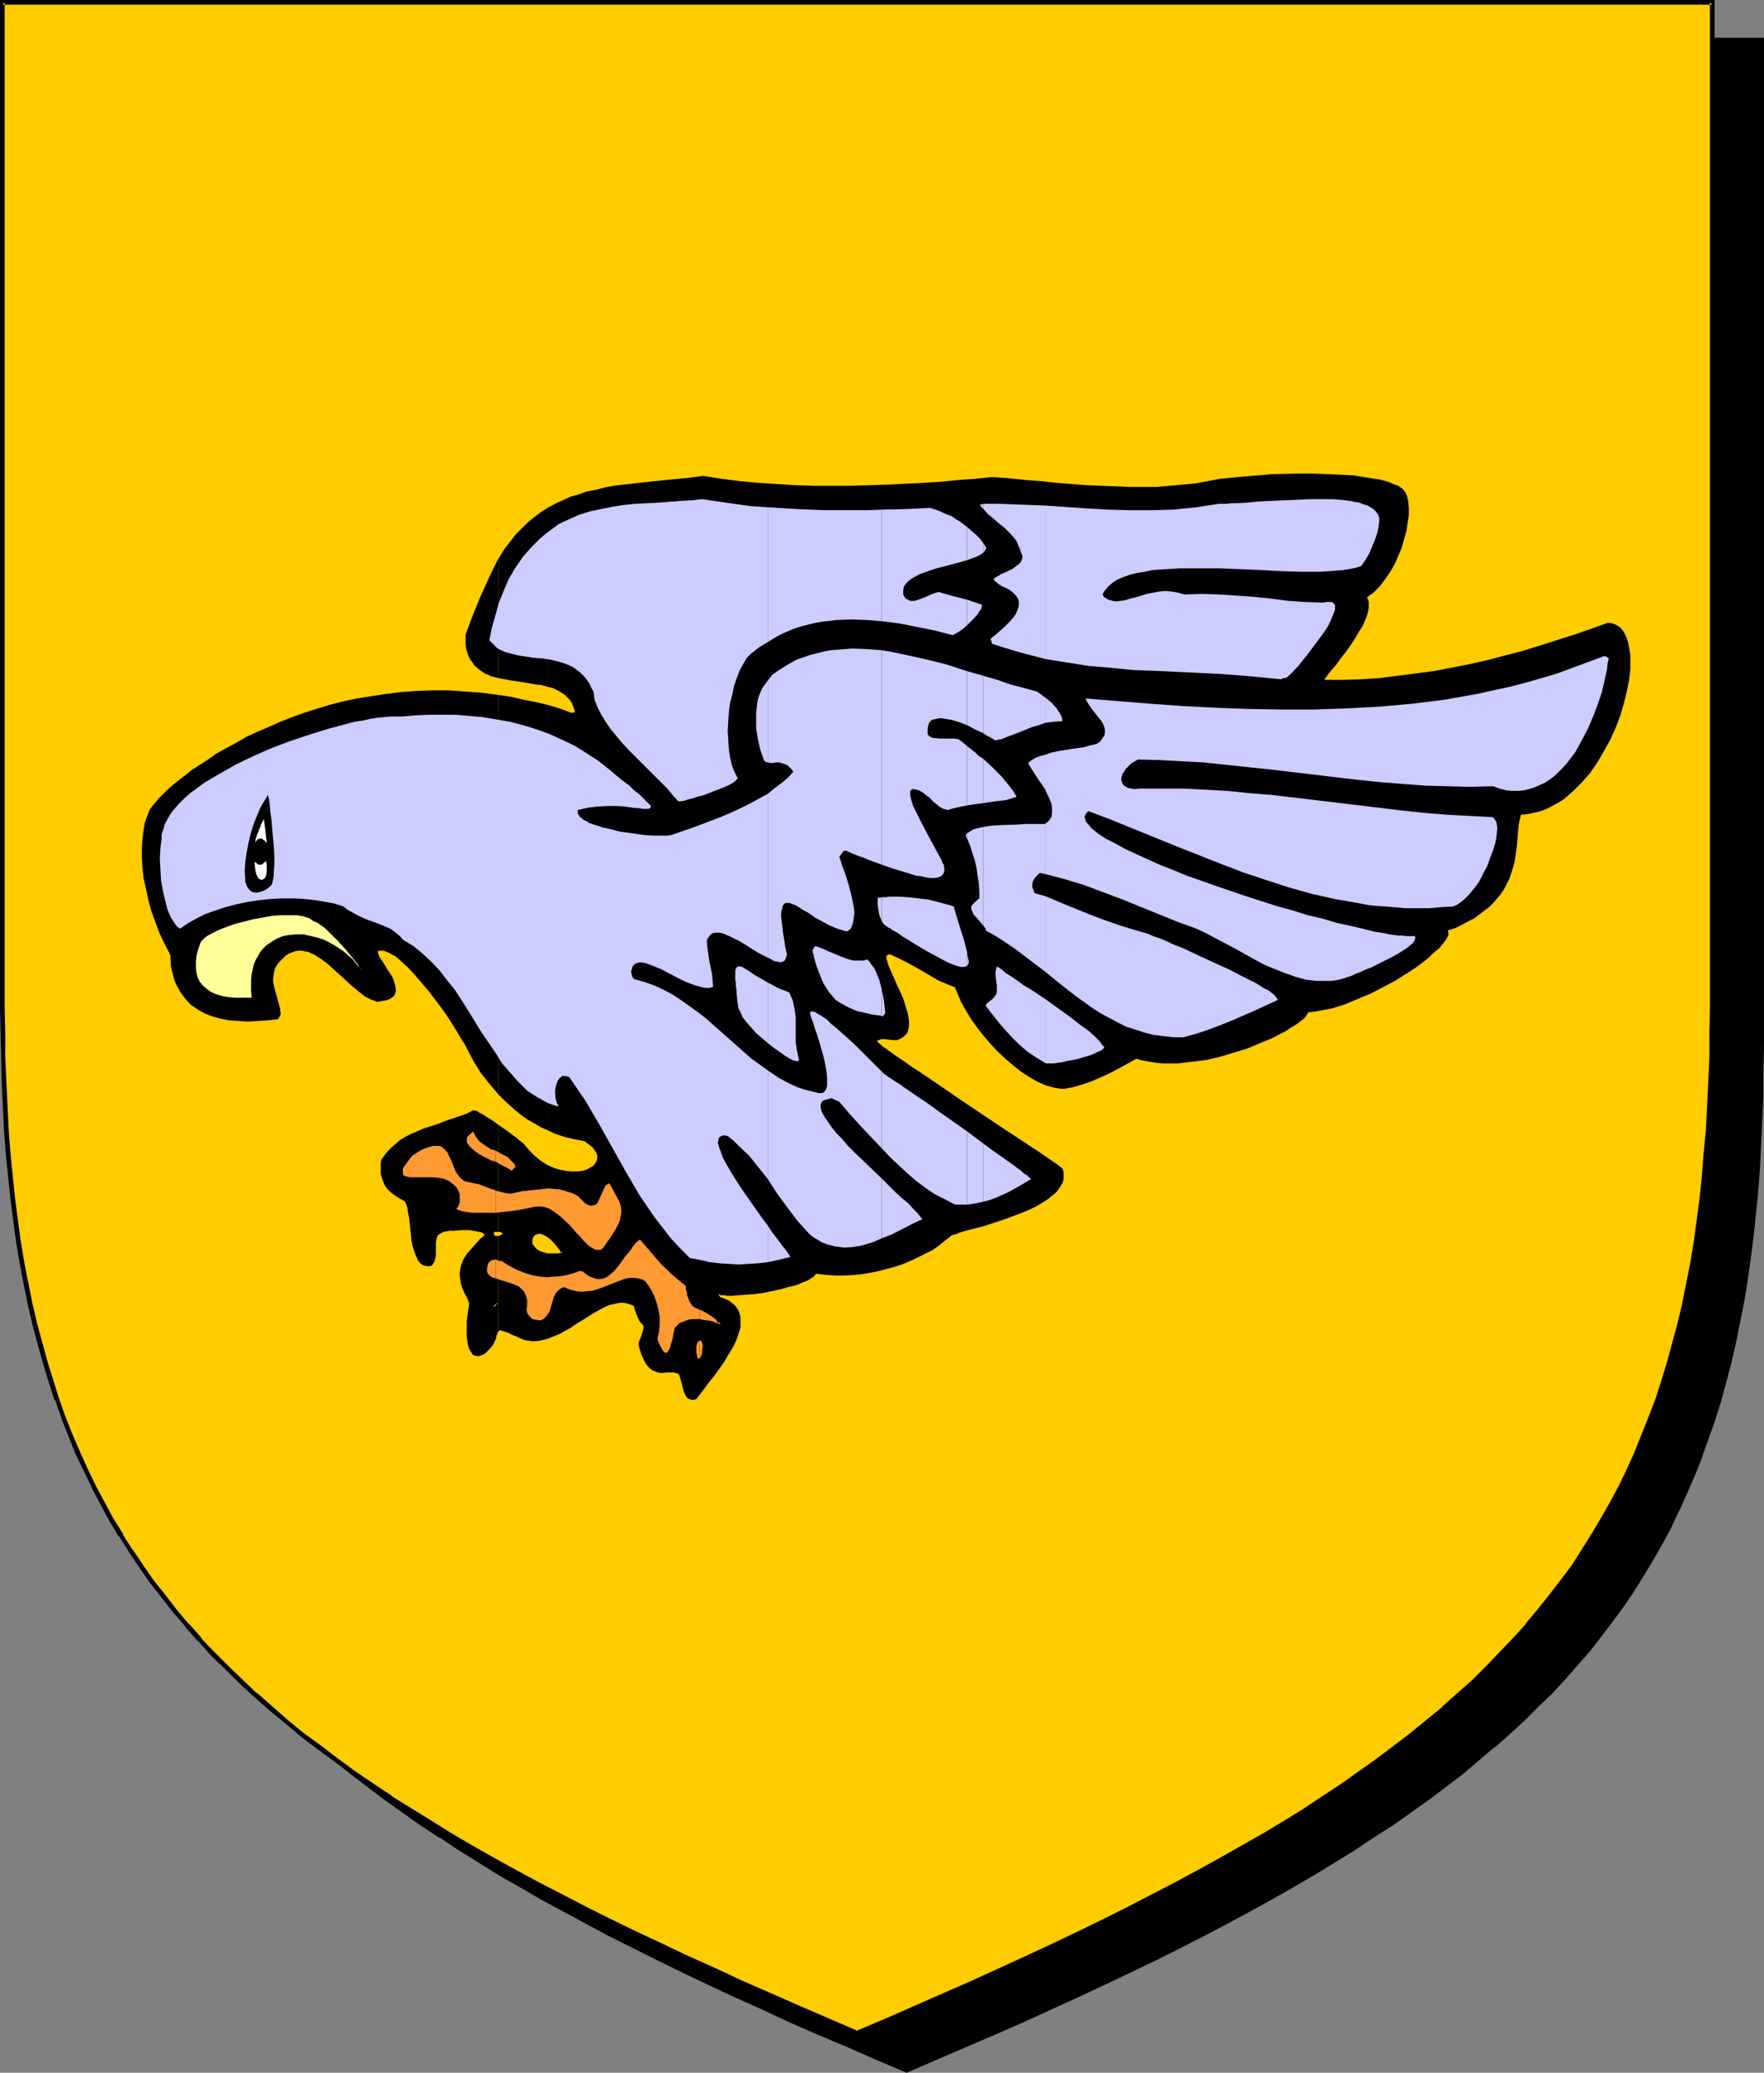
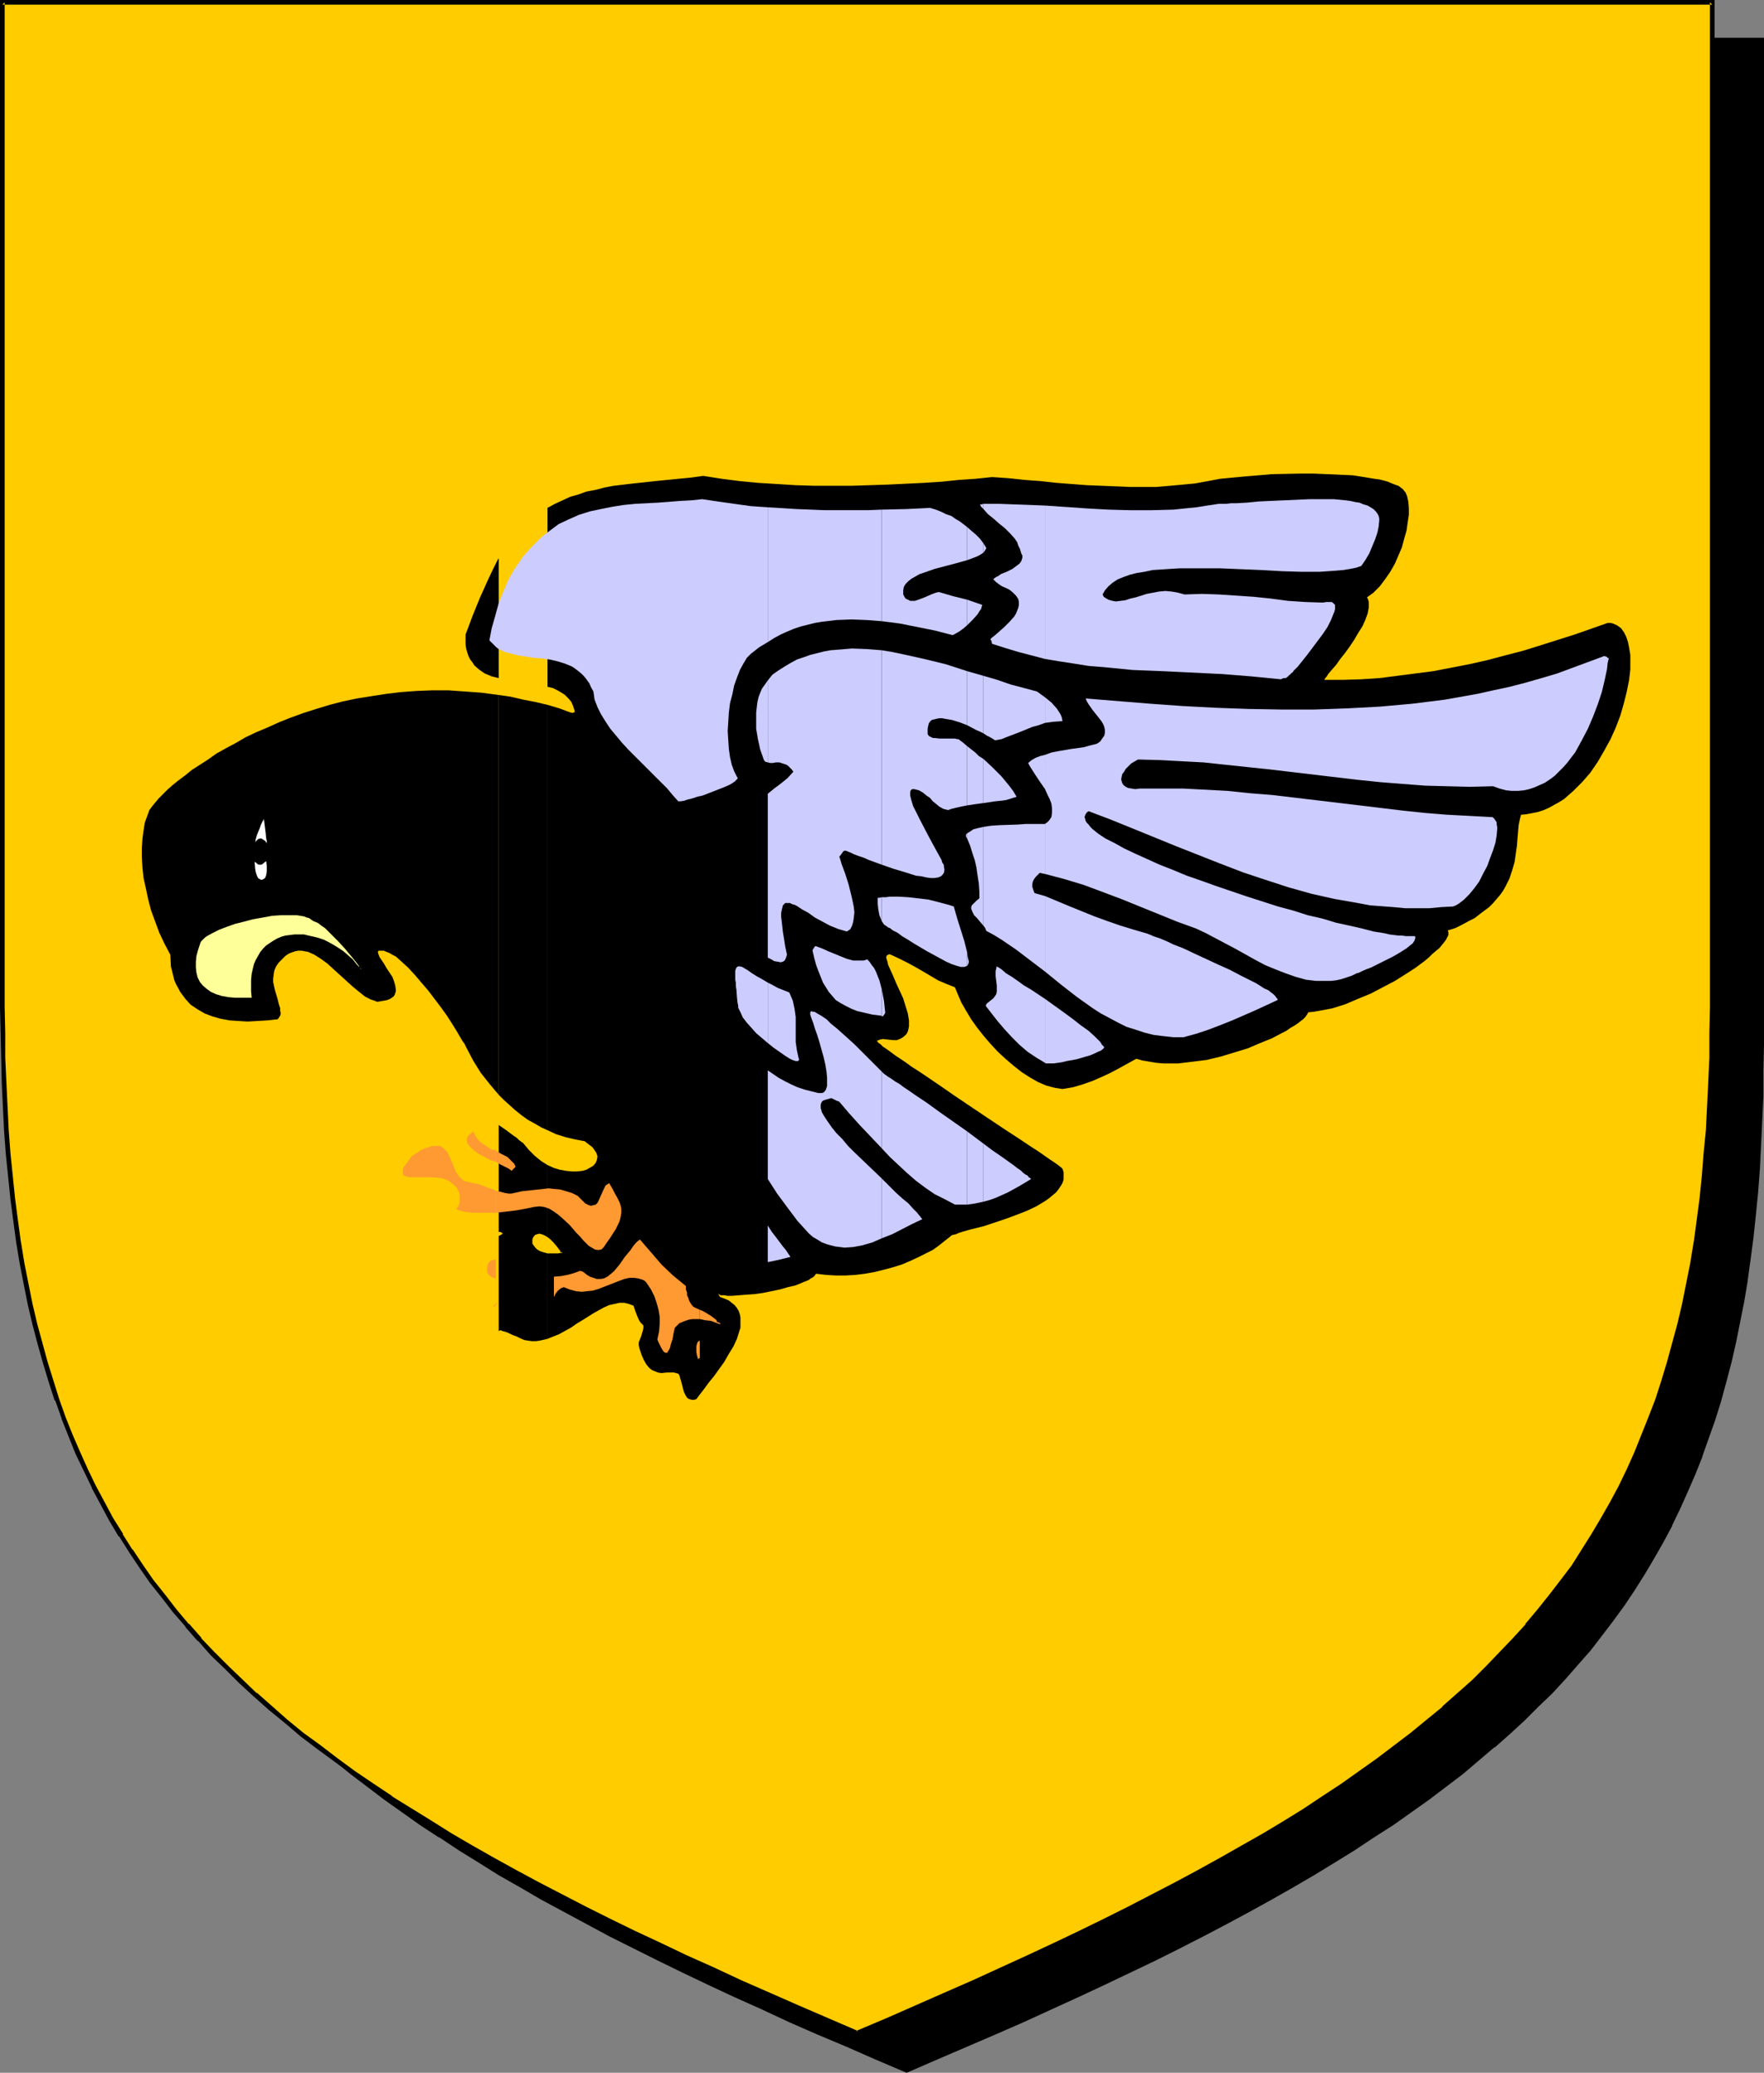
<svg xmlns="http://www.w3.org/2000/svg" xmlns:ns1="http://sodipodi.sourceforge.net/DTD/sodipodi-0.dtd" xmlns:ns2="http://www.inkscape.org/namespaces/inkscape" version="1.0" width="129.766mm" height="152.484mm" id="svg70" ns1:docname="Falcon 5.wmf">
  <rect width="100%" height="100%" fill="#808080" stroke="none" />
  <ns1:namedview id="namedview70" pagecolor="#ffffff" bordercolor="#000000" borderopacity="0.25" ns2:showpageshadow="2" ns2:pageopacity="0.0" ns2:pagecheckerboard="0" ns2:deskcolor="#d1d1d1" ns2:document-units="mm" />
  <defs id="defs1">
    <pattern id="WMFhbasepattern" patternUnits="userSpaceOnUse" width="6" height="6" x="0" y="0" />
  </defs>
  <path style="fill:#000000;fill-opacity:1;fill-rule:evenodd;stroke:none" d="m 252.096,575.671 8.242,-3.555 8.242,-3.555 8.08,-3.555 7.757,-3.393 7.595,-3.555 7.595,-3.393 7.11,-3.393 7.272,-3.393 6.949,-3.393 6.787,-3.393 6.626,-3.393 6.464,-3.393 6.302,-3.393 6.141,-3.393 5.979,-3.393 5.818,-3.393 5.818,-3.393 5.494,-3.555 5.333,-3.393 5.171,-3.555 5.171,-3.393 4.848,-3.555 4.848,-3.555 4.525,-3.555 4.525,-3.716 4.363,-3.716 4.202,-3.716 4.04,-3.716 4.04,-3.716 3.717,-3.878 3.717,-4.039 3.394,-3.878 3.394,-4.039 3.394,-4.039 3.07,-4.201 2.909,-4.201 2.909,-4.201 2.747,-4.362 2.747,-4.362 2.424,-4.524 2.424,-4.524 2.262,-4.686 2.101,-4.847 2.101,-4.686 1.939,-5.009 1.939,-5.009 1.616,-5.009 1.616,-5.332 1.454,-5.332 1.454,-5.332 1.293,-5.493 1.131,-5.655 1.131,-5.816 0.97,-5.816 0.808,-5.978 0.808,-6.14 0.646,-6.14 0.646,-6.301 0.485,-6.463 0.323,-6.624 0.323,-6.786 0.323,-6.786 0.162,-7.109 V 290.501 11.148 H 252.096 14.382 V 290.34 l 0.162,7.109 0.162,7.109 0.162,6.786 0.323,6.786 0.323,6.624 0.485,6.463 0.646,6.301 0.646,6.301 0.808,6.14 0.808,5.978 0.97,5.816 1.131,5.655 1.131,5.655 1.293,5.655 1.454,5.332 1.454,5.332 1.616,5.17 1.616,5.17 1.778,5.009 1.939,4.847 2.101,4.847 2.262,4.686 2.262,4.686 2.262,4.686 2.586,4.524 2.586,4.362 2.747,4.362 2.909,4.201 3.07,4.201 3.07,4.201 3.232,4.039 3.394,4.039 3.555,3.878 3.717,4.039 3.717,3.878 4.04,3.716 4.04,3.716 4.202,3.716 4.202,3.716 4.525,3.716 4.686,3.555 4.686,3.555 5.01,3.555 5.01,3.393 5.333,3.555 5.333,3.393 5.494,3.555 5.656,3.393 5.818,3.393 5.979,3.393 6.302,3.393 6.302,3.393 6.302,3.393 6.787,3.393 6.787,3.393 6.949,3.393 7.11,3.393 7.272,3.393 7.434,3.393 7.595,3.555 7.918,3.393 7.918,3.555 8.242,3.555 z" id="path1" />
  <path style="fill:#000000;fill-opacity:1;fill-rule:evenodd;stroke:none" d="m 252.096,576.317 8.565,-3.716 16.16,-6.947 7.757,-3.393 15.19,-6.947 7.272,-3.393 7.11,-3.393 7.11,-3.393 v 0 l 6.787,-3.393 6.626,-3.393 6.464,-3.393 6.302,-3.393 6.141,-3.393 5.979,-3.393 5.818,-3.393 5.818,-3.555 v 0 l 5.494,-3.393 5.333,-3.555 v 0 l 5.333,-3.393 5.01,-3.555 5.01,-3.555 4.686,-3.555 4.686,-3.555 4.363,-3.716 4.363,-3.716 h 0.162 l 4.202,-3.716 4.04,-3.716 3.878,-3.878 3.878,-3.716 3.717,-4.039 3.394,-3.878 v 0 l 3.555,-4.039 3.232,-4.201 3.07,-4.039 3.07,-4.201 2.909,-4.362 v 0 l 2.747,-4.362 v 0 l 2.586,-4.362 2.586,-4.524 2.424,-4.524 v -0.162 l 2.262,-4.686 2.101,-4.686 2.101,-4.847 1.939,-4.847 v -0.162 l 1.778,-5.009 1.778,-5.009 v 0 l 1.616,-5.17 1.454,-5.332 1.454,-5.493 v 0 l 1.293,-5.655 1.131,-5.655 1.131,-5.655 0.97,-5.816 v -0.162 l 0.808,-5.816 0.808,-6.14 0.646,-6.14 0.646,-6.463 0.485,-6.463 0.323,-6.624 v 0 l 0.323,-6.786 0.323,-6.786 v -7.109 l 0.162,-7.109 V 10.502 H 13.736 V 290.34 l 0.162,7.109 0.162,7.109 0.162,6.786 0.323,6.786 v 0.162 l 0.323,6.624 0.485,6.301 0.646,6.463 0.646,6.14 0.808,6.14 0.808,5.978 v 0 l 0.97,5.978 1.131,5.655 1.131,5.655 1.293,5.493 v 0.162 l 1.454,5.332 1.454,5.332 1.616,5.17 v 0 l 1.778,5.17 1.778,5.009 v 0 l 1.939,5.009 2.101,4.847 2.101,4.686 2.262,4.686 v 0 l 2.424,4.686 2.424,4.524 2.586,4.362 h 0.162 l 2.747,4.362 v 0 l 2.909,4.362 3.07,4.201 3.07,4.039 3.232,4.201 3.394,3.878 v 0.162 l 3.555,3.878 3.717,4.039 3.717,3.716 4.04,3.878 4.04,3.716 v 0 l 4.202,3.716 v 0 l 4.363,3.716 4.525,3.716 4.686,3.555 4.686,3.555 5.01,3.555 5.01,3.555 5.171,3.393 h 0.162 l 5.333,3.555 5.494,3.393 v 0 l 5.656,3.555 5.979,3.393 5.818,3.393 6.302,3.393 6.302,3.393 6.302,3.393 6.787,3.393 6.787,3.393 v 0 l 6.949,3.393 7.11,3.393 7.272,3.393 7.595,3.393 7.595,3.555 7.757,3.393 8.08,3.393 8.08,3.555 8.726,3.716 0.162,-1.293 -8.403,-3.555 -8.08,-3.555 -7.918,-3.393 -7.918,-3.555 -7.595,-3.393 -7.434,-3.393 -7.272,-3.393 -7.11,-3.393 -7.11,-3.393 h 0.162 l -6.787,-3.555 -6.787,-3.393 -6.302,-3.231 -6.302,-3.393 -6.302,-3.393 -5.979,-3.555 -5.818,-3.393 -5.656,-3.393 v 0.162 l -5.494,-3.555 -5.333,-3.393 v 0 l -5.171,-3.555 -5.171,-3.555 -4.848,-3.393 -4.848,-3.555 -4.525,-3.716 -4.525,-3.555 -4.363,-3.716 h 0.162 l -4.363,-3.716 v 0 l -4.04,-3.716 -3.878,-3.716 -3.717,-3.878 -3.717,-3.878 -3.555,-4.039 v 0 l -3.394,-3.878 -3.232,-4.201 -3.07,-4.039 -3.07,-4.201 -2.909,-4.362 v 0.162 l -2.747,-4.362 h 0.162 l -2.747,-4.362 -2.424,-4.524 -2.424,-4.686 v 0.162 l -2.262,-4.686 -2.101,-4.847 -2.101,-4.686 -1.939,-5.009 v 0 l -1.778,-5.009 -1.616,-5.009 v 0 l -1.616,-5.17 -1.454,-5.332 -1.454,-5.493 v 0.162 l -1.293,-5.493 -1.131,-5.816 -1.131,-5.655 -0.97,-5.816 v 0 l -0.808,-5.978 -0.808,-5.978 -0.646,-6.301 -0.646,-6.301 -0.485,-6.463 -0.323,-6.624 v 0 l -0.323,-6.786 -0.162,-6.786 -0.162,-7.109 -0.162,-7.109 V 11.148 l -0.646,0.646 H 489.809 l -0.646,-0.646 v 279.353 7.109 l -0.162,7.109 -0.323,6.786 -0.323,6.786 v -0.162 l -0.323,6.624 -0.485,6.463 -0.646,6.463 -0.646,6.14 -0.808,6.14 -0.808,5.978 v -0.162 l -0.97,5.816 -1.131,5.816 -1.131,5.655 -1.293,5.493 v 0 l -1.454,5.332 -1.454,5.332 -1.616,5.17 v 0 l -1.616,5.17 -1.778,5.009 v -0.162 l -1.939,5.009 -2.101,4.847 -2.101,4.686 -2.424,4.686 v 0 l -2.262,4.524 -2.586,4.524 -2.586,4.362 v 0 l -2.747,4.362 v -0.162 l -2.909,4.362 -2.909,4.201 -3.232,4.201 -3.232,4.039 -3.394,4.039 0.162,-0.162 -3.555,4.039 -3.717,3.878 -3.717,3.878 -3.878,3.716 -4.202,3.716 -4.202,3.716 h 0.162 l -4.363,3.716 -4.525,3.555 -4.686,3.716 -4.686,3.555 -5.01,3.393 -5.01,3.555 -5.333,3.555 h 0.162 l -5.333,3.393 -5.494,3.555 v -0.162 l -5.818,3.393 -5.818,3.393 -5.979,3.555 -6.141,3.393 -6.302,3.393 -6.464,3.231 -6.626,3.393 -6.787,3.555 v 0 l -6.949,3.393 -7.11,3.393 -7.272,3.393 -15.19,6.786 -7.757,3.555 -16.16,6.947 -8.403,3.555 h 0.485 z" id="path2" />
  <path style="fill:#ffcc00;fill-opacity:1;fill-rule:evenodd;stroke:none" d="m 238.36,565.169 8.403,-3.555 8.08,-3.555 7.918,-3.393 7.918,-3.393 7.595,-3.555 7.434,-3.393 7.434,-3.393 7.11,-3.393 6.949,-3.393 6.787,-3.393 6.626,-3.393 6.464,-3.393 6.302,-3.393 6.141,-3.393 5.979,-3.393 5.979,-3.393 5.656,-3.555 5.494,-3.393 5.333,-3.555 5.171,-3.393 5.171,-3.555 4.848,-3.555 4.848,-3.555 4.525,-3.555 4.525,-3.716 4.363,-3.555 4.202,-3.716 4.04,-3.716 4.04,-3.878 3.717,-3.878 3.717,-3.878 3.555,-4.039 3.232,-3.878 3.394,-4.201 3.07,-4.039 3.07,-4.201 2.747,-4.362 2.747,-4.362 2.747,-4.362 2.424,-4.524 2.424,-4.524 2.262,-4.686 2.101,-4.686 2.101,-4.847 1.939,-5.009 1.939,-5.009 1.616,-5.009 1.616,-5.332 1.454,-5.332 1.454,-5.332 1.293,-5.493 1.131,-5.655 1.131,-5.816 0.97,-5.816 0.808,-5.978 0.808,-6.14 0.646,-6.14 0.485,-6.301 0.646,-6.463 0.323,-6.624 0.323,-6.786 0.323,-6.947 v -6.947 l 0.162,-7.109 V 0.646 H 238.36 0.646 V 279.999 l 0.162,7.109 v 6.947 l 0.323,6.947 0.323,6.786 0.323,6.624 0.485,6.463 0.646,6.301 0.646,6.14 0.808,6.14 0.808,5.978 0.97,5.816 1.131,5.816 1.131,5.655 1.293,5.493 1.454,5.332 1.454,5.332 1.616,5.17 1.616,5.17 1.778,5.009 1.939,4.847 2.101,5.009 2.101,4.686 2.262,4.686 2.424,4.524 2.586,4.524 2.586,4.362 2.747,4.362 2.909,4.362 2.909,4.039 3.232,4.201 3.232,4.039 3.394,4.039 3.555,4.039 3.555,3.878 3.878,3.716 3.878,3.878 4.04,3.716 4.202,3.716 4.363,3.716 4.525,3.716 4.525,3.555 4.848,3.555 5.01,3.555 5.01,3.555 5.171,3.393 5.494,3.555 5.494,3.393 5.656,3.393 5.818,3.393 5.979,3.393 6.141,3.393 6.302,3.393 6.464,3.393 6.626,3.393 6.787,3.393 7.11,3.393 7.11,3.393 7.272,3.555 7.434,3.393 7.757,3.393 7.757,3.555 8.08,3.393 8.08,3.555 z" id="path3" />
  <path style="fill:#000000;fill-opacity:1;fill-rule:evenodd;stroke:none" d="m 238.36,565.815 8.565,-3.555 8.242,-3.555 7.918,-3.393 7.918,-3.555 7.595,-3.393 7.434,-3.393 7.272,-3.555 7.11,-3.393 6.949,-3.393 6.949,-3.393 v 0 l 13.09,-6.786 6.302,-3.393 6.141,-3.393 5.979,-3.393 5.979,-3.393 5.656,-3.393 v 0 l 5.494,-3.555 5.333,-3.393 h 0.162 l 5.171,-3.555 5.01,-3.555 4.848,-3.555 4.848,-3.393 4.686,-3.716 4.363,-3.555 4.363,-3.716 h 0.162 l 4.202,-3.878 4.04,-3.716 3.878,-3.716 3.878,-3.878 3.555,-3.878 3.555,-4.039 h 0.162 l 3.232,-4.039 3.394,-4.039 3.07,-4.201 3.07,-4.201 v 0 l 2.747,-4.362 2.909,-4.362 v 0 l 2.586,-4.362 2.586,-4.524 2.424,-4.524 v -0.162 l 2.262,-4.524 2.101,-4.847 2.101,-4.847 1.939,-4.847 v -0.162 l 1.778,-5.009 1.616,-5.009 h 0.162 l 1.616,-5.17 1.454,-5.332 1.454,-5.493 v 0 l 1.293,-5.493 1.131,-5.655 1.131,-5.816 0.97,-5.816 v 0 l 0.808,-5.978 0.808,-6.14 0.646,-6.301 0.485,-6.301 0.646,-6.463 0.323,-6.624 v 0 l 0.323,-6.786 0.323,-6.947 v -6.947 l 0.162,-7.109 V 0 H 0 v 279.999 l 0.162,7.109 0.162,6.947 0.162,6.947 0.323,6.786 v 0 l 0.323,6.624 0.485,6.463 0.646,6.301 0.646,6.301 0.808,6.14 0.808,5.978 v 0 l 0.97,5.816 1.131,5.816 1.131,5.655 1.293,5.493 v 0 l 1.454,5.493 1.454,5.17 1.616,5.332 1.616,5.009 h 0.162 l 1.778,5.009 v 0.162 l 1.939,4.847 1.939,4.847 2.262,4.686 2.262,4.686 v 0.162 l 2.424,4.524 2.424,4.524 2.586,4.362 h 0.162 l 2.747,4.362 v 0 l 2.909,4.362 2.909,4.201 3.232,4.039 3.232,4.201 3.394,3.878 v 0.162 l 3.394,3.878 h 0.162 l 3.555,4.039 3.878,3.716 3.878,3.878 4.04,3.716 v 0 l 4.363,3.878 v 0 l 4.363,3.555 4.363,3.716 4.686,3.555 4.848,3.555 4.848,3.555 5.171,3.555 5.171,3.393 v 0 l 5.494,3.555 v 0 l 5.494,3.393 5.656,3.555 5.818,3.393 5.979,3.393 6.141,3.393 6.302,3.393 13.09,6.786 h 0.162 l 6.787,3.393 6.949,3.393 7.11,3.393 7.272,3.393 7.595,3.555 7.595,3.393 7.757,3.393 8.08,3.555 8.242,3.555 8.565,3.555 0.162,-1.131 -8.242,-3.555 -8.242,-3.555 -8.08,-3.555 -7.757,-3.393 -7.595,-3.555 -7.595,-3.393 -7.11,-3.393 -7.272,-3.393 -6.949,-3.393 -6.787,-3.393 v 0 l -13.09,-6.786 -6.302,-3.393 -6.141,-3.393 -5.979,-3.393 -5.818,-3.393 -5.656,-3.555 -5.494,-3.393 v 0 l -5.494,-3.393 h 0.162 l -5.333,-3.555 -5.01,-3.393 -4.848,-3.555 -4.848,-3.716 -4.686,-3.393 -4.525,-3.716 -4.202,-3.716 v 0 l -4.202,-3.716 v 0.162 l -4.04,-3.878 -3.878,-3.716 -3.878,-3.878 -3.717,-3.878 h 0.162 l -3.555,-4.039 v 0.162 l -3.394,-4.039 -3.232,-4.201 -3.232,-4.039 -2.909,-4.201 -2.909,-4.362 v 0.162 l -2.747,-4.362 h 0.162 l -2.747,-4.362 -2.424,-4.524 -2.424,-4.524 v 0 l -2.262,-4.686 -2.101,-4.686 -2.101,-4.847 -1.939,-4.847 v 0 l -1.778,-5.009 v 0 l -1.616,-5.17 -1.616,-5.17 -1.454,-5.332 -1.454,-5.332 v 0 L 9.05,362.561 7.918,356.906 6.787,351.251 5.818,345.273 v 0.162 l -0.808,-5.978 -0.808,-6.14 -0.646,-6.301 -0.646,-6.301 -0.485,-6.463 -0.323,-6.624 v 0.162 l -0.323,-6.786 -0.323,-6.947 v -6.947 L 1.293,279.999 V 0.646 L 0.646,1.293 H 476.073 l -0.646,-0.646 V 279.999 l -0.162,7.109 v 6.947 l -0.323,6.947 -0.323,6.786 v -0.162 l -0.323,6.624 -0.646,6.463 -0.485,6.301 -0.646,6.301 -0.808,6.14 -0.808,5.978 v -0.162 l -0.97,5.978 -1.131,5.655 -1.131,5.655 -1.293,5.493 v 0 l -1.454,5.332 -1.454,5.332 -1.616,5.332 v 0 l -1.616,5.009 -1.939,5.009 v 0 l -1.939,4.847 -1.939,4.847 -2.101,4.686 -2.262,4.686 v 0 l -2.424,4.524 -2.586,4.524 -2.586,4.362 v 0 l -2.747,4.362 -2.747,4.362 v 0 l -3.07,4.039 -3.232,4.201 -3.232,4.039 -3.394,4.039 h 0.162 l -3.555,3.878 -3.717,3.878 -3.717,3.878 -3.878,3.878 -4.202,3.716 -4.202,3.716 h 0.162 l -4.363,3.555 -4.525,3.716 -4.686,3.555 -4.686,3.555 -5.01,3.555 -5.01,3.555 -5.171,3.393 v 0 l -5.333,3.555 -5.494,3.393 v 0 l -5.656,3.393 -5.979,3.393 -5.979,3.393 -6.141,3.393 -6.302,3.393 -13.09,6.786 v 0 l -6.787,3.393 -6.949,3.393 -7.11,3.393 -7.272,3.393 -7.434,3.393 -7.757,3.555 -7.757,3.393 -8.08,3.555 -8.08,3.555 -8.403,3.555 h 0.485 z" id="path4" />
  <path style="fill:#000000;fill-opacity:1;fill-rule:evenodd;stroke:none" d="m 453.287,186.128 v -4.039 l -0.323,-1.939 -0.323,-1.616 -0.485,-1.454 -0.646,-1.293 -0.808,-1.131 -1.131,-0.808 -1.131,-0.485 -0.646,-0.162 h -0.808 l -9.211,3.231 -9.696,3.07 -4.686,1.454 -5.01,1.293 -4.848,1.293 -5.01,1.131 -5.01,0.969 -5.01,0.969 -5.01,0.646 -5.01,0.646 -5.01,0.646 -5.01,0.323 -5.171,0.162 h -5.01 v 0 -0.162 l 0.162,-0.323 0.323,-0.323 0.646,-0.969 0.97,-1.131 1.131,-1.293 1.131,-1.616 1.293,-1.616 1.293,-1.777 1.293,-1.939 1.131,-1.939 1.131,-1.777 0.808,-1.777 0.646,-1.777 0.323,-1.616 v -0.808 -0.808 l -0.162,-0.646 -0.323,-0.646 1.778,-1.293 1.778,-1.777 1.454,-1.939 1.454,-2.1 1.293,-2.262 0.97,-2.262 0.97,-2.262 0.646,-2.424 0.646,-2.262 0.323,-2.262 0.323,-2.1 v -1.939 l -0.162,-1.777 -0.323,-1.454 -0.485,-1.131 -0.323,-0.323 -0.323,-0.485 -0.646,-0.485 -0.646,-0.485 -0.97,-0.323 -0.808,-0.323 -1.131,-0.485 -1.131,-0.323 -1.293,-0.323 -1.293,-0.162 -2.909,-0.485 -3.07,-0.485 -3.555,-0.162 -3.555,-0.162 -3.878,-0.162 h -3.717 l -7.918,0.162 -3.717,0.323 -3.878,0.323 -3.394,0.323 -3.394,0.323 -3.394,0.646 -3.555,0.646 -3.394,0.323 -3.555,0.323 -3.717,0.323 h -3.717 -3.717 l -3.878,-0.162 -4.04,-0.162 -4.04,-0.162 -4.202,-0.323 -4.202,-0.323 -4.363,-0.485 -4.363,-0.323 -4.525,-0.485 -4.686,-0.323 -4.686,0.485 -4.686,0.323 -4.686,0.485 -5.01,0.323 -10.019,0.485 -10.019,0.323 h -10.342 l -5.171,-0.162 -5.171,-0.323 -5.171,-0.323 -5.171,-0.485 -5.01,-0.646 -5.171,-0.808 -3.555,0.485 -3.394,0.323 -3.232,0.323 -3.232,0.323 -2.909,0.323 -3.07,0.323 -5.494,0.646 -2.586,0.485 -2.424,0.646 -2.586,0.485 -2.262,0.808 -2.262,0.646 -2.101,0.969 -2.101,0.969 -2.101,1.131 v 49.763 l 1.454,0.323 1.293,0.646 1.131,0.646 0.97,0.646 0.97,0.969 0.808,0.969 0.485,1.131 0.485,1.454 -0.162,0.162 v 0 h 0.162 v 0.162 h -0.323 l -0.323,0.162 -0.646,-0.162 -3.07,-1.131 -3.232,-0.969 v 118.269 l 2.424,1.131 2.586,0.808 2.747,0.646 2.586,0.485 0.808,0.646 0.646,0.485 0.646,0.485 0.485,0.646 0.323,0.485 0.323,0.485 0.323,0.969 -0.162,0.969 -0.323,0.808 -0.646,0.808 -0.808,0.485 -1.131,0.646 -1.131,0.323 -1.454,0.162 h -1.454 l -1.616,-0.162 -1.778,-0.323 -1.616,-0.485 -1.778,-0.808 v 20.035 l 0.808,0.646 0.808,0.808 0.97,1.131 0.97,1.293 v 0.162 0.162 h 0.323 0.162 0.162 l -0.162,0.162 -1.131,0.162 h -1.131 -0.97 -0.808 v 23.751 l 1.616,-0.646 1.616,-0.646 3.232,-1.777 1.616,-1.131 1.616,-0.969 3.07,-1.939 1.454,-0.808 1.454,-0.808 1.454,-0.646 1.454,-0.323 1.454,-0.323 h 1.293 l 1.293,0.323 1.293,0.485 0.485,1.454 0.485,1.293 0.646,1.454 0.485,0.646 0.646,0.646 v 0.808 l -0.162,0.646 -0.485,1.616 -0.646,1.616 v 0.808 l 0.162,0.808 0.323,0.969 0.323,0.969 0.646,1.454 0.646,1.131 0.808,0.969 0.808,0.646 0.808,0.323 0.808,0.323 0.97,0.162 1.454,-0.162 h 0.808 0.646 0.646 l 0.485,0.162 0.646,0.162 0.323,0.485 0.323,1.131 0.323,1.131 0.323,1.293 0.323,1.131 0.485,0.969 0.323,0.485 0.323,0.323 0.485,0.162 0.485,0.162 h 0.646 l 0.646,-0.162 0.97,-1.293 1.131,-1.454 1.293,-1.777 0.646,-0.808 0.808,-0.969 2.909,-4.039 1.293,-2.262 1.293,-2.1 0.97,-2.1 0.646,-2.1 0.323,-0.969 v -0.969 -0.969 -0.969 l -0.162,-0.808 -0.323,-0.969 -0.485,-0.808 -0.646,-0.808 -0.808,-0.646 -0.808,-0.646 -1.131,-0.485 -1.293,-0.485 -0.323,-0.485 -0.162,-0.485 0.162,0.162 0.162,0.162 0.323,0.162 h 1.131 l 0.646,0.162 h 1.454 l 1.939,-0.162 2.101,-0.162 2.262,-0.162 2.262,-0.323 4.686,-0.969 2.262,-0.646 2.101,-0.485 1.939,-0.808 1.616,-0.646 0.646,-0.485 0.646,-0.323 0.485,-0.485 0.323,-0.485 2.747,0.323 2.747,0.162 h 2.747 l 2.747,-0.162 2.586,-0.323 2.747,-0.485 2.586,-0.646 2.424,-0.646 2.586,-0.808 2.262,-0.969 2.101,-0.969 2.262,-1.131 1.939,-0.969 1.778,-1.293 1.616,-1.293 1.454,-1.131 0.323,-0.323 0.485,-0.162 0.808,-0.162 0.646,-0.323 0.97,-0.323 1.131,-0.323 1.131,-0.323 1.293,-0.323 2.586,-0.646 2.909,-0.969 2.909,-0.969 3.07,-1.131 2.909,-1.131 2.747,-1.293 2.424,-1.454 1.131,-0.808 0.97,-0.808 0.97,-0.808 0.646,-0.808 0.646,-0.969 0.485,-0.808 0.323,-0.969 v -0.969 -1.131 l -0.323,-0.969 -0.97,-0.808 -1.131,-0.808 -1.454,-0.969 -1.616,-1.131 -1.616,-1.131 -1.778,-1.131 -1.939,-1.293 -1.939,-1.293 -4.202,-2.747 -4.363,-2.908 -8.888,-5.978 -4.202,-2.908 -4.04,-2.747 -1.939,-1.293 -1.778,-1.131 -1.778,-1.293 -1.454,-0.969 -1.454,-0.969 -1.293,-0.969 -1.131,-0.808 -0.97,-0.646 -0.646,-0.646 -0.485,-0.323 -0.323,-0.323 -0.162,-0.323 0.808,-0.323 0.808,-0.162 1.454,0.162 1.616,0.162 h 0.808 l 0.808,-0.323 0.646,-0.323 0.646,-0.485 0.646,-0.646 0.323,-0.646 0.162,-0.646 0.162,-0.808 v -0.808 -0.808 l -0.323,-1.939 -0.646,-2.1 -0.646,-2.1 -0.97,-2.1 -0.97,-2.1 -0.808,-1.939 -0.808,-1.777 -0.646,-1.454 -0.162,-0.808 -0.162,-0.485 -0.162,-0.485 v -0.485 l 0.162,-0.323 0.323,-0.162 0.323,-0.162 0.485,0.162 2.101,0.969 2.262,1.131 2.101,1.131 2.262,1.293 4.363,2.585 2.262,0.969 2.424,0.969 0.808,1.939 0.97,2.262 1.293,2.262 1.454,2.424 1.616,2.262 1.778,2.262 1.939,2.262 2.101,2.262 2.101,1.939 2.262,1.939 2.262,1.777 2.262,1.454 2.262,1.293 2.262,0.969 2.424,0.646 2.101,0.323 2.909,-0.485 2.747,-0.808 2.747,-0.969 2.586,-1.131 2.424,-1.131 2.424,-1.293 4.686,-2.585 1.778,0.485 1.939,0.323 1.939,0.323 1.939,0.162 h 4.04 l 4.04,-0.485 3.878,-0.485 4.04,-0.969 3.717,-1.131 3.717,-1.131 3.394,-1.454 3.232,-1.293 2.747,-1.454 1.293,-0.646 1.131,-0.808 1.131,-0.646 0.97,-0.646 0.808,-0.646 0.646,-0.485 0.646,-0.646 0.323,-0.485 0.323,-0.485 0.162,-0.323 1.616,-0.162 1.778,-0.323 3.394,-0.646 3.555,-1.131 3.394,-1.454 3.555,-1.454 3.394,-1.777 3.394,-1.777 3.07,-1.939 2.747,-1.777 2.586,-1.939 1.131,-0.969 0.97,-0.969 0.97,-0.808 0.97,-0.808 0.646,-0.808 0.646,-0.808 0.485,-0.646 0.323,-0.646 0.323,-0.646 v -0.485 -0.323 l -0.162,-0.485 2.101,-0.646 1.939,-0.969 1.778,-0.969 1.616,-0.808 1.454,-1.131 1.293,-0.969 1.293,-0.969 1.131,-1.131 0.97,-1.131 0.97,-1.131 0.808,-1.131 0.646,-1.131 1.131,-2.262 0.808,-2.424 0.646,-2.262 0.323,-2.262 0.323,-2.262 0.162,-2.1 0.162,-1.939 0.162,-1.777 0.323,-1.454 0.323,-1.293 1.616,-0.162 1.616,-0.323 1.616,-0.323 1.454,-0.485 1.454,-0.646 1.454,-0.808 1.454,-0.808 1.293,-0.808 1.293,-1.131 1.293,-1.131 2.424,-2.424 2.262,-2.585 2.101,-3.07 1.778,-3.07 1.778,-3.231 1.454,-3.231 1.293,-3.393 0.97,-3.393 0.808,-3.231 0.646,-3.231 z" id="path5" />
-   <path style="fill:#000000;fill-opacity:1;fill-rule:evenodd;stroke:none" d="m 152.227,190.975 v -49.763 l -1.778,1.131 -1.939,1.454 -1.778,1.454 -1.616,1.616 -1.778,1.777 -1.616,2.1 -1.616,2.1 -1.454,2.424 v 33.283 l 3.394,0.646 3.394,0.485 3.555,0.646 1.616,0.162 z" id="path6" />
  <path style="fill:#000000;fill-opacity:1;fill-rule:evenodd;stroke:none" d="M 152.227,314.252 V 195.983 l -3.394,-0.808 -3.394,-0.646 -3.394,-0.808 -3.394,-0.485 v 111.16 l 1.454,1.454 1.616,1.454 1.616,1.454 1.616,1.293 1.778,1.293 1.778,0.969 1.939,1.131 z" id="path7" />
  <path style="fill:#000000;fill-opacity:1;fill-rule:evenodd;stroke:none" d="m 152.227,343.981 v -20.035 l -1.778,-1.131 -1.778,-1.454 -1.616,-1.616 -1.616,-1.939 -0.485,-0.323 -0.646,-0.485 -0.646,-0.646 -0.97,-0.646 -1.939,-1.454 -2.101,-1.454 v 29.729 h 0.485 l 0.323,0.162 v 0.162 h 0.323 0.162 -0.162 v 0.162 l -0.485,0.323 -0.646,0.323 v 26.497 l 0.162,-0.162 0.323,-0.162 0.323,0.162 0.485,0.162 0.646,0.162 0.808,0.323 0.97,0.485 1.293,0.485 0.97,0.485 1.131,0.485 0.97,0.162 1.131,0.162 h 1.131 l 1.131,-0.162 2.101,-0.485 v -23.751 l -1.131,-0.323 -0.97,-0.323 -0.808,-0.485 -0.485,-0.485 -0.485,-0.646 -0.323,-0.485 v -0.646 -0.485 l 0.162,-0.485 0.323,-0.485 0.323,-0.323 0.485,-0.162 0.646,-0.162 0.646,0.162 0.808,0.323 z" id="path8" />
  <path style="fill:#000000;fill-opacity:1;fill-rule:evenodd;stroke:none" d="m 138.653,188.551 v -33.283 l -0.162,0.162 -0.162,0.323 -1.293,2.585 -1.293,2.747 -2.262,5.009 -2.101,5.17 -1.939,5.17 v 1.454 1.293 l 0.162,1.131 0.323,1.131 0.323,0.969 0.485,0.969 0.646,0.808 0.485,0.808 1.293,1.131 1.616,1.131 1.939,0.808 z" id="path9" />
  <path style="fill:#000000;fill-opacity:1;fill-rule:evenodd;stroke:none" d="M 138.653,304.396 V 193.237 l -4.848,-0.646 -4.525,-0.323 -4.525,-0.323 h -4.525 l -4.363,0.162 -4.363,0.323 -4.04,0.485 -4.202,0.646 -4.04,0.646 -3.878,0.808 -3.717,0.969 -3.717,1.131 -3.555,1.131 -3.555,1.293 -3.232,1.293 -3.232,1.454 -3.07,1.293 -3.07,1.454 -2.747,1.616 -2.747,1.454 -2.586,1.454 -2.262,1.616 -2.262,1.454 -2.262,1.454 -1.778,1.454 -1.939,1.454 -1.616,1.293 -1.454,1.293 -1.293,1.293 -1.131,1.131 -0.808,0.969 -0.808,0.969 -0.97,1.293 -0.646,1.777 -0.646,1.777 -0.323,2.1 -0.323,2.424 -0.162,2.424 v 2.585 l 0.162,2.908 0.323,2.908 0.646,2.908 0.646,3.07 0.808,3.07 1.131,3.07 1.131,3.07 1.454,3.07 1.616,3.07 0.162,3.231 0.323,1.293 0.323,1.293 0.323,1.293 0.485,1.131 0.646,1.131 0.485,0.969 1.454,1.939 1.454,1.616 1.939,1.293 1.939,1.131 2.101,0.808 2.262,0.646 2.586,0.485 2.424,0.162 2.586,0.162 2.747,-0.162 2.747,-0.162 2.909,-0.323 0.323,-0.485 0.323,-0.485 0.162,-0.646 -0.162,-0.808 v -0.646 l -0.323,-0.969 -0.485,-1.939 -0.646,-2.1 -0.485,-2.262 v -0.969 l 0.162,-1.293 0.162,-0.969 0.485,-1.131 0.808,-1.131 0.97,-0.969 0.808,-0.808 0.97,-0.646 0.808,-0.323 0.97,-0.323 0.808,-0.162 h 0.97 l 0.808,0.162 0.97,0.162 1.778,0.808 1.778,1.131 1.778,1.293 1.778,1.616 1.778,1.616 3.555,3.231 1.778,1.454 1.616,1.293 1.616,0.808 0.97,0.323 0.808,0.323 0.97,-0.162 0.97,-0.162 0.808,-0.162 0.808,-0.323 0.485,-0.323 0.485,-0.323 0.323,-0.485 0.162,-0.485 0.162,-0.485 v -0.485 l -0.162,-1.131 -0.323,-1.131 -0.485,-1.293 -1.616,-2.424 -0.646,-1.131 -0.646,-0.969 -0.646,-0.969 -0.323,-0.808 -0.162,-0.646 0.162,-0.162 v -0.162 h 0.808 0.646 l 0.808,0.323 0.808,0.323 0.808,0.485 0.97,0.485 1.616,1.454 1.778,1.616 1.939,2.1 1.778,2.1 1.939,2.262 3.555,4.686 1.616,2.262 1.454,2.262 1.293,2.1 1.131,1.939 0.485,0.808 0.485,0.646 0.323,0.646 0.323,0.646 1.778,3.393 2.101,3.393 2.424,3.07 z" id="path10" />
-   <path style="fill:#000000;fill-opacity:1;fill-rule:evenodd;stroke:none" d="m 138.653,342.526 v -29.729 l -2.262,-1.616 -1.131,-0.646 -0.97,-0.646 -0.97,-0.485 -0.646,-0.485 -0.646,-0.162 h -0.646 l -1.454,0.808 -1.778,0.646 -3.394,1.131 -3.394,1.293 -3.555,1.131 -3.394,1.454 -1.616,0.808 -1.616,0.969 -1.293,1.131 -1.454,1.293 -1.293,1.454 -1.131,1.616 -0.162,0.969 v 1.131 0.969 0.808 l 0.485,1.616 0.646,1.616 0.97,1.293 1.293,1.131 1.454,0.969 1.778,0.969 0.485,0.808 0.323,1.131 0.162,1.293 0.323,1.454 0.323,3.07 0.323,3.231 0.323,1.616 0.485,1.454 0.485,1.293 0.485,1.131 0.646,0.808 0.97,0.646 h 0.485 l 0.485,0.162 h 0.646 l 0.646,-0.162 0.323,-0.485 0.323,-0.485 0.323,-0.969 0.162,-1.131 v -0.969 -1.131 -1.131 l 0.162,-1.131 0.323,-0.969 0.485,-0.323 0.485,-0.323 0.646,-0.323 0.808,-0.162 0.97,-0.162 h 1.131 l 2.101,-0.162 h 2.262 l 0.97,0.162 0.97,0.162 0.808,0.162 0.646,0.162 0.485,0.323 0.323,0.323 -0.646,0.646 -0.646,0.485 -2.424,2.747 -1.293,1.454 -0.97,1.616 -0.646,1.616 -0.162,0.969 -0.162,0.969 v 0.969 l 0.162,0.969 0.162,1.131 0.323,1.131 0.808,1.777 0.485,0.808 0.323,0.808 0.323,0.808 v 0.808 l -0.162,0.808 -0.162,0.969 -0.162,1.293 -0.162,1.131 v 2.747 1.454 l 0.162,1.293 0.162,1.131 0.323,1.131 0.485,0.808 0.485,0.808 0.646,0.323 0.97,0.162 0.485,-0.162 0.485,-0.162 0.485,-0.162 0.646,-0.485 1.131,-1.131 0.808,-0.969 0.485,-0.969 0.323,-0.808 0.162,-0.485 v -0.323 l 0.323,-0.646 v -0.323 l 0.323,-0.323 v -26.497 h -0.646 l -0.485,-0.162 h -0.162 v -0.323 -0.323 -0.323 z" id="path11" />
  <path style="fill:#ffff99;fill-opacity:1;fill-rule:evenodd;stroke:none" d="m 99.869,268.689 -0.485,-0.646 -0.485,-0.646 -0.646,-0.808 -0.808,-0.969 -1.616,-1.939 -1.778,-1.939 -1.939,-1.939 -1.778,-1.777 -0.97,-0.646 -0.808,-0.646 -0.646,-0.323 -0.808,-0.323 -0.485,-0.323 -0.646,-0.485 -0.646,-0.162 -0.808,-0.323 -0.97,-0.162 -0.97,-0.162 h -2.101 -2.424 l -2.424,0.162 -2.586,0.485 -2.747,0.485 -2.424,0.646 -2.586,0.646 -2.262,0.808 -2.101,0.808 -1.939,0.969 -1.454,0.808 -0.646,0.485 -0.485,0.485 -0.485,0.485 -0.162,0.323 -0.646,1.939 -0.485,1.777 -0.162,1.616 v 1.616 l 0.162,1.454 0.323,1.293 0.646,1.293 0.808,0.969 1.131,0.969 1.131,0.808 1.454,0.646 1.616,0.485 1.778,0.323 1.939,0.162 h 2.262 2.262 l -0.162,-1.777 v -1.616 -1.616 l 0.162,-1.616 0.323,-1.454 0.323,-1.293 0.485,-1.131 0.646,-1.131 0.646,-1.131 0.808,-0.969 0.808,-0.808 0.97,-0.646 0.97,-0.646 1.131,-0.646 1.131,-0.485 1.131,-0.323 1.293,-0.162 1.293,-0.162 h 1.293 1.293 l 1.293,0.323 1.454,0.323 1.293,0.323 1.454,0.485 1.293,0.646 1.454,0.808 1.293,0.808 1.454,0.969 1.293,1.131 1.293,1.131 1.131,1.454 1.293,1.293 -0.323,-0.162 v -0.162 l -0.323,-0.323 z" id="path12" />
  <path style="fill:#ccccff;fill-opacity:1;fill-rule:evenodd;stroke:none" d="m 290.556,277.737 v 17.773 l 0.162,0.162 h 0.646 0.646 0.97 l 1.131,-0.162 1.131,-0.162 1.293,-0.323 2.747,-0.485 2.747,-0.808 1.131,-0.323 1.131,-0.485 0.97,-0.485 0.808,-0.323 0.646,-0.485 0.323,-0.485 -0.646,-0.646 -0.485,-0.808 -0.646,-0.646 -0.808,-0.808 -1.778,-1.616 -2.262,-1.616 -2.262,-1.777 -2.424,-1.777 z" id="path13" />
  <path style="fill:#ccccff;fill-opacity:1;fill-rule:evenodd;stroke:none" d="m 290.556,249.139 v 21.004 l 4.363,3.555 4.363,3.393 4.525,3.231 2.262,1.454 2.424,1.293 2.424,1.293 2.262,1.131 2.586,0.808 2.424,0.808 2.586,0.646 2.586,0.323 2.909,0.323 h 2.747 l 3.555,-0.969 3.394,-1.131 3.394,-1.293 3.232,-1.293 6.302,-2.747 6.302,-2.908 v -0.323 l -0.323,-0.323 -0.323,-0.485 -0.485,-0.485 -0.646,-0.485 -0.808,-0.646 -1.131,-0.485 -0.97,-0.646 -1.293,-0.808 -1.293,-0.646 -2.909,-1.454 -3.07,-1.616 -3.232,-1.454 -6.626,-3.07 -3.07,-1.454 -2.909,-1.131 -1.293,-0.646 -1.131,-0.485 -1.131,-0.485 -0.97,-0.323 -0.97,-0.323 -0.646,-0.323 -0.485,-0.162 -0.323,-0.162 -3.878,-1.131 -3.717,-1.131 -3.717,-1.293 -3.555,-1.293 -6.787,-2.747 z" id="path14" />
  <path style="fill:#ccccff;fill-opacity:1;fill-rule:evenodd;stroke:none" d="m 290.556,229.105 v 13.895 l 5.494,1.454 5.333,1.616 5.171,1.939 5.171,1.939 5.171,2.1 5.171,2.1 5.171,2.1 5.333,1.939 2.747,1.293 2.747,1.454 5.494,2.908 5.494,3.07 2.747,1.454 2.747,1.131 2.909,1.131 2.747,0.969 2.909,0.808 2.747,0.323 h 2.909 1.293 l 1.454,-0.162 1.454,-0.323 1.454,-0.485 1.454,-0.485 1.293,-0.646 0.646,-0.162 0.97,-0.485 1.131,-0.485 1.293,-0.485 1.293,-0.646 1.616,-0.808 2.909,-1.454 1.454,-0.808 1.293,-0.808 1.293,-0.808 0.97,-0.808 0.808,-0.646 0.485,-0.808 0.162,-0.646 v -0.323 l -0.162,-0.162 h -0.808 -0.808 -0.808 l -1.131,-0.162 h -0.97 l -1.293,-0.162 -1.293,-0.162 -1.293,-0.323 -3.07,-0.485 -3.07,-0.808 -3.555,-0.808 -3.717,-0.808 -3.717,-1.131 -4.202,-0.969 -4.04,-1.293 -4.202,-1.131 -8.565,-2.747 -8.565,-2.908 -4.04,-1.454 -4.202,-1.454 -3.878,-1.616 -3.717,-1.454 -3.555,-1.616 -3.232,-1.454 -3.07,-1.454 -2.586,-1.454 -2.586,-1.293 -0.97,-0.646 -0.97,-0.646 -0.808,-0.646 -0.808,-0.646 -0.646,-0.646 -0.485,-0.646 -0.485,-0.485 -0.323,-0.485 -0.162,-0.646 -0.162,-0.485 0.162,-0.485 0.162,-0.323 0.323,-0.485 0.485,-0.323 5.979,2.262 5.979,2.424 12.282,5.009 12.282,4.847 6.302,2.424 6.302,2.1 6.464,2.1 6.302,1.777 6.464,1.454 6.464,1.131 3.394,0.646 6.464,0.485 3.394,0.323 h 3.232 3.394 l 3.394,-0.323 3.232,-0.162 0.808,-0.323 0.808,-0.485 1.454,-1.131 1.454,-1.454 1.454,-1.777 1.293,-1.777 1.131,-2.262 1.131,-2.1 0.808,-2.262 0.808,-2.1 0.646,-2.1 0.323,-1.939 0.162,-1.777 v -0.646 l -0.162,-0.808 v -0.485 l -0.323,-0.485 -0.323,-0.485 -0.323,-0.323 -0.323,-0.162 h -0.485 l -5.979,-0.323 -6.141,-0.323 -5.979,-0.485 -6.141,-0.646 -12.12,-1.454 -12.12,-1.454 -12.282,-1.454 -6.141,-0.485 -6.141,-0.646 -6.141,-0.323 -6.141,-0.323 h -6.141 -5.979 l -1.293,0.162 -0.97,-0.162 -0.97,-0.162 -0.646,-0.323 -0.646,-0.485 -0.323,-0.485 -0.162,-0.485 -0.162,-0.646 0.162,-0.808 0.162,-0.646 0.485,-0.646 0.485,-0.808 0.646,-0.646 0.808,-0.808 0.808,-0.485 1.131,-0.646 6.141,0.162 5.979,0.323 6.141,0.323 5.979,0.646 12.282,1.293 12.282,1.454 12.282,1.454 6.302,0.646 6.141,0.485 6.302,0.485 6.141,0.162 6.302,0.162 6.464,-0.162 1.778,0.646 1.778,0.485 1.616,0.162 h 1.778 l 1.616,-0.162 1.454,-0.323 1.454,-0.485 1.454,-0.646 1.454,-0.646 1.454,-0.969 1.293,-0.969 1.131,-1.131 1.293,-1.293 1.131,-1.293 0.97,-1.293 1.131,-1.454 1.778,-3.231 1.778,-3.393 1.454,-3.393 1.293,-3.393 1.131,-3.393 0.808,-3.393 0.646,-3.07 0.162,-1.616 0.323,-1.293 -0.323,-0.162 -0.323,-0.323 -0.646,-0.162 -4.363,1.616 -4.363,1.616 -4.363,1.616 -4.363,1.293 -4.525,1.293 -4.363,1.131 -4.525,0.969 -4.363,0.969 -4.525,0.808 -4.525,0.808 -9.05,1.131 -9.05,0.808 -9.05,0.485 -9.211,0.323 h -9.05 l -9.211,-0.162 -9.05,-0.323 -9.211,-0.485 -9.05,-0.646 -17.938,-1.454 0.323,0.808 0.485,0.808 1.131,1.616 1.293,1.616 1.131,1.454 0.485,0.808 0.323,0.808 0.162,0.808 v 0.808 l -0.162,0.808 -0.485,0.646 -0.646,0.969 -0.97,0.646 -1.939,0.485 -1.778,0.485 -3.555,0.485 -3.717,0.646 -1.616,0.323 -1.778,0.646 v 9.533 l 0.646,1.454 0.646,1.293 0.485,1.293 0.162,1.293 v 1.293 l -0.162,1.131 -0.323,0.485 -0.323,0.485 -0.485,0.485 -0.485,0.323 z" id="path15" />
  <path style="fill:#ccccff;fill-opacity:1;fill-rule:evenodd;stroke:none" d="m 290.556,193.883 v 7.109 l 2.424,-0.323 2.424,-0.162 -0.162,-0.969 -0.323,-0.808 -0.485,-0.808 -0.646,-0.969 -1.454,-1.616 z" id="path16" />
  <path style="fill:#ccccff;fill-opacity:1;fill-rule:evenodd;stroke:none" d="m 290.556,140.565 v 42.654 l 3.878,0.646 4.202,0.646 4.04,0.646 4.04,0.323 8.242,0.808 8.242,0.323 16.645,0.808 8.08,0.646 8.242,0.808 0.646,-0.323 h 0.646 l 0.485,-0.323 0.323,-0.323 0.323,-0.323 h 0.162 l 0.162,-0.323 0.485,-0.323 0.323,-0.485 0.485,-0.485 0.646,-0.646 1.293,-1.616 1.293,-1.616 1.454,-1.939 2.909,-3.878 1.293,-1.939 0.97,-1.939 0.323,-0.808 0.323,-0.808 0.323,-0.808 0.162,-0.646 v -0.646 -0.485 l -0.323,-0.323 -0.323,-0.323 -0.323,-0.162 h -0.646 -0.808 l -0.97,0.162 -4.848,-0.162 -4.848,-0.323 -4.848,-0.646 -4.686,-0.485 -4.848,-0.323 -4.848,-0.323 -4.686,-0.162 -4.848,0.162 -1.778,-0.485 -1.778,-0.323 -1.778,-0.162 -1.778,0.162 -3.394,0.646 -3.07,0.969 -1.454,0.323 -1.454,0.485 -1.293,0.162 -1.293,0.162 -0.97,-0.162 -1.131,-0.323 -0.808,-0.485 -0.485,-0.323 -0.323,-0.646 0.646,-1.131 0.97,-1.131 1.131,-0.969 1.454,-0.969 1.616,-0.646 1.778,-0.646 1.939,-0.485 2.101,-0.323 2.262,-0.485 2.424,-0.162 2.424,-0.162 2.747,-0.162 h 5.494 5.656 l 11.635,0.485 5.656,0.323 5.333,0.162 h 5.01 l 2.424,-0.162 2.262,-0.162 1.939,-0.162 1.939,-0.323 1.616,-0.323 1.454,-0.485 1.131,-1.616 1.131,-1.939 0.808,-1.939 0.808,-1.939 0.646,-1.939 0.323,-1.616 0.162,-1.616 v -0.646 l -0.162,-0.646 -0.323,-0.646 -0.485,-0.646 -0.646,-0.646 -0.808,-0.485 -0.808,-0.485 -1.131,-0.323 -1.131,-0.485 -1.131,-0.162 -1.454,-0.323 -1.293,-0.162 -3.232,-0.323 h -3.232 -3.555 l -7.11,0.323 -3.717,0.162 -3.394,0.162 -3.232,0.323 -2.909,0.162 h -1.454 l -1.293,0.162 h -2.101 l -3.232,0.485 -3.07,0.485 -3.232,0.323 -3.07,0.323 -5.979,0.162 h -6.141 l -5.979,-0.162 -5.818,-0.323 z" id="path17" />
  <path style="fill:#ccccff;fill-opacity:1;fill-rule:evenodd;stroke:none" d="m 290.556,183.219 v -42.654 l -8.565,-0.323 -4.363,-0.162 h -4.202 v 1.454 l 1.293,1.454 1.616,1.293 1.454,1.293 1.616,1.293 1.454,1.454 1.293,1.454 0.646,0.969 0.323,0.969 0.485,0.969 0.323,1.131 0.323,0.646 v 0.646 l -0.162,0.485 -0.162,0.485 -0.485,0.646 -0.646,0.485 -1.293,0.969 -1.616,0.808 -1.616,0.646 -0.646,0.485 -0.646,0.323 -0.485,0.323 -0.323,0.323 0.646,0.646 0.808,0.646 0.97,0.646 1.131,0.485 0.97,0.485 0.97,0.808 0.808,0.808 0.646,0.969 0.162,0.808 v 0.808 l -0.162,0.808 -0.323,0.808 -0.323,0.808 -0.485,0.808 -1.293,1.454 -1.454,1.454 -1.454,1.293 -1.293,1.131 -0.646,0.485 -0.485,0.485 0.162,0.323 0.162,0.162 v 0.323 l 0.162,0.485 3.555,1.131 3.717,1.131 3.717,0.969 z" id="path18" />
  <path style="fill:#ccccff;fill-opacity:1;fill-rule:evenodd;stroke:none" d="m 290.556,200.992 v -7.109 l -1.131,-0.808 -0.646,-0.485 -0.485,-0.323 -3.555,-0.969 -3.717,-0.969 -3.717,-1.293 -3.878,-1.131 v 15.995 l 0.485,0.323 0.485,0.323 0.97,0.485 0.808,0.485 0.485,0.323 1.778,-0.323 1.616,-0.646 3.394,-1.293 3.555,-1.454 1.778,-0.485 z" id="path19" />
  <path style="fill:#ccccff;fill-opacity:1;fill-rule:evenodd;stroke:none" d="m 290.556,219.411 v -9.533 l -1.293,0.323 -1.293,0.485 -1.131,0.646 -0.97,0.808 0.323,0.646 0.485,0.808 1.131,1.777 1.293,1.939 z" id="path20" />
  <path style="fill:#ccccff;fill-opacity:1;fill-rule:evenodd;stroke:none" d="m 290.556,243 v -13.895 h -0.646 -0.808 -4.04 l -2.262,0.162 -4.848,0.162 -2.424,0.162 -2.101,0.323 v 27.467 l 0.485,0.646 0.323,0.808 2.101,1.131 2.101,1.293 4.04,2.747 4.04,3.07 4.04,3.07 v -21.004 l -2.909,-0.808 -0.323,-0.808 -0.323,-0.969 v -0.646 l 0.162,-0.808 0.323,-0.646 0.485,-0.646 1.131,-1.131 0.646,0.162 z" id="path21" />
  <path style="fill:#ccccff;fill-opacity:1;fill-rule:evenodd;stroke:none" d="m 290.556,295.51 v -17.773 l -3.878,-2.585 -1.939,-1.131 -1.778,-1.293 -1.616,-1.131 -1.616,-0.969 -1.293,-1.131 -1.293,-0.808 -0.162,0.646 -0.162,0.646 v 1.454 l 0.162,1.293 0.162,1.293 v 1.131 0.646 l -0.162,0.646 -0.323,0.485 -0.485,0.646 -0.808,0.646 -0.808,0.646 -0.162,0.162 -0.162,0.162 -0.162,0.485 1.616,2.1 1.778,2.262 1.939,2.262 1.939,2.1 2.101,2.1 2.262,1.939 2.424,1.616 z" id="path22" />
  <path style="fill:#ccccff;fill-opacity:1;fill-rule:evenodd;stroke:none" d="m 273.427,317.968 v 16.157 l 1.778,-0.485 1.778,-0.646 3.232,-1.454 3.232,-1.777 3.232,-1.939 -0.162,-0.162 -0.162,-0.162 -0.323,-0.162 -0.323,-0.485 -0.646,-0.323 -0.646,-0.485 -0.646,-0.646 -0.97,-0.646 -0.808,-0.646 -1.131,-0.808 -2.262,-1.616 -2.586,-1.777 z" id="path23" />
  <path style="fill:#ccccff;fill-opacity:1;fill-rule:evenodd;stroke:none" d="m 273.427,211.009 v 12.279 l 3.232,-0.485 1.616,-0.162 1.293,-0.162 1.131,-0.323 0.97,-0.323 0.646,-0.162 0.323,-0.162 -0.97,-1.616 -0.97,-1.293 -2.262,-2.747 -2.424,-2.424 z" id="path24" />
  <path style="fill:#ccccff;fill-opacity:1;fill-rule:evenodd;stroke:none" d="m 273.427,151.067 v 2.585 l 0.485,-0.646 0.323,-0.646 z" id="path25" />
  <path style="fill:#ccccff;fill-opacity:1;fill-rule:evenodd;stroke:none" d="m 273.427,141.534 v -1.454 l -0.485,0.162 h -0.485 l 0.323,0.646 z" id="path26" />
  <path style="fill:#ccccff;fill-opacity:1;fill-rule:evenodd;stroke:none" d="m 273.427,153.652 v -2.585 l -0.97,-1.293 -1.131,-1.131 -1.131,-0.969 -1.293,-1.131 v 9.209 l 1.293,-0.485 1.293,-0.485 0.97,-0.485 z" id="path27" />
  <path style="fill:#ccccff;fill-opacity:1;fill-rule:evenodd;stroke:none" d="m 273.427,203.9 v -15.995 l -4.525,-1.293 v 15.026 l 2.424,1.293 1.131,0.485 z" id="path28" />
  <path style="fill:#ccccff;fill-opacity:1;fill-rule:evenodd;stroke:none" d="m 273.427,223.288 v -12.279 l -1.293,-0.808 -0.97,-0.969 -2.262,-1.777 v 16.48 l 2.101,-0.323 z" id="path29" />
  <path style="fill:#ccccff;fill-opacity:1;fill-rule:evenodd;stroke:none" d="m 273.427,257.38 v -27.467 l -1.454,0.323 -1.293,0.323 -0.97,0.646 -0.808,0.485 v 1.454 l 0.808,1.939 0.646,2.1 0.646,1.939 0.485,2.1 0.323,2.262 0.323,2.1 0.162,2.262 v 1.939 l -0.808,0.646 -0.485,0.485 -0.485,0.485 -0.323,0.323 -0.162,0.485 v 0.485 l 0.323,0.808 0.485,0.969 0.808,0.808 0.808,0.969 z" id="path30" />
  <path style="fill:#ccccff;fill-opacity:1;fill-rule:evenodd;stroke:none" d="m 273.427,334.125 v -16.157 l -4.525,-3.393 v 20.358 l 2.262,-0.323 z" id="path31" />
  <path style="fill:#ccccff;fill-opacity:1;fill-rule:evenodd;stroke:none" d="m 268.902,264.812 v 3.716 l 0.323,-0.485 0.162,-0.646 -0.162,-0.646 -0.162,-0.646 z" id="path32" />
  <path style="fill:#ccccff;fill-opacity:1;fill-rule:evenodd;stroke:none" d="m 268.902,166.739 v 7.109 l 1.616,-1.616 1.293,-1.454 0.485,-0.808 0.485,-0.646 0.162,-0.646 0.162,-0.485 z" id="path33" />
  <path style="fill:#ccccff;fill-opacity:1;fill-rule:evenodd;stroke:none" d="m 268.902,155.753 v -9.209 l -2.101,-1.616 -1.131,-0.646 -1.131,-0.808 -1.454,-0.485 -1.293,-0.646 -1.616,-0.646 -1.616,-0.485 -6.464,0.323 -6.949,0.162 v 31.021 l 5.01,0.646 4.848,0.969 4.848,0.969 5.01,1.293 0.323,-0.162 0.323,-0.162 1.131,-0.646 1.131,-0.808 1.131,-0.969 v -7.109 l -3.878,-0.969 -3.878,-1.131 h -0.323 l -0.646,0.162 -1.293,0.485 -1.454,0.646 -1.616,0.646 -1.454,0.485 h -1.293 l -0.646,-0.323 -0.646,-0.323 -0.323,-0.485 -0.323,-0.646 v -1.131 l 0.162,-0.969 0.485,-0.808 0.808,-0.808 0.808,-0.646 1.131,-0.646 1.131,-0.646 1.454,-0.485 2.747,-0.969 3.07,-0.808 3.07,-0.808 z" id="path34" />
  <path style="fill:#ccccff;fill-opacity:1;fill-rule:evenodd;stroke:none" d="m 268.902,201.638 v -15.026 l -5.979,-1.939 -5.979,-1.454 -5.818,-1.293 -3.07,-0.646 -2.909,-0.485 v 59.619 l 3.232,1.131 3.232,0.969 3.07,0.969 1.454,0.162 1.454,0.323 1.131,0.162 h 1.131 l 0.97,-0.162 0.808,-0.323 0.485,-0.485 0.323,-0.485 0.162,-0.808 -0.162,-0.969 v -0.323 l -0.162,-0.323 -0.323,-0.485 -0.162,-0.646 -0.808,-1.454 -0.97,-1.777 -0.97,-1.777 -1.131,-2.1 -2.101,-4.039 -0.97,-1.939 -0.97,-1.939 -0.485,-1.616 -0.162,-0.646 -0.162,-0.646 v -0.646 -0.323 l 0.162,-0.485 0.162,-0.162 0.323,-0.162 h 0.485 l 0.646,0.162 0.646,0.162 1.131,0.646 0.97,0.808 0.97,0.646 0.808,0.969 0.808,0.646 0.97,0.808 1.131,0.646 1.293,0.323 0.97,-0.323 1.293,-0.323 1.454,-0.323 1.616,-0.323 v -16.48 l -1.131,-0.969 -1.293,-0.969 h -0.323 l -0.646,-0.162 h -1.131 -3.07 l -1.454,-0.162 h -0.485 l -0.646,-0.323 -0.323,-0.162 -0.323,-0.323 -0.162,-0.323 v -0.485 -0.969 l 0.162,-0.808 0.162,-0.646 0.323,-0.485 0.485,-0.485 0.646,-0.162 0.646,-0.162 0.808,-0.162 h 0.808 l 0.808,0.162 1.939,0.323 2.101,0.646 z" id="path35" />
  <path style="fill:#ccccff;fill-opacity:1;fill-rule:evenodd;stroke:none" d="m 268.902,233.144 v -1.454 l -0.323,0.323 v 0.162 0.485 z" id="path36" />
  <path style="fill:#ccccff;fill-opacity:1;fill-rule:evenodd;stroke:none" d="m 268.902,268.528 v -3.716 l -0.808,-3.231 -0.97,-3.07 -0.97,-3.07 -0.97,-3.393 -0.97,-0.323 -1.131,-0.323 -2.424,-0.646 -2.586,-0.646 -2.747,-0.323 -2.747,-0.323 -2.747,-0.162 h -2.424 l -1.131,0.162 h -1.131 v 6.624 l 0.323,0.485 0.323,0.485 0.97,0.646 0.162,0.162 0.485,0.162 0.808,0.646 1.293,0.646 1.293,0.969 1.616,0.969 1.778,1.131 3.555,2.1 1.778,0.969 1.778,0.969 1.778,0.969 1.454,0.646 1.454,0.485 1.131,0.323 h 0.97 l 0.485,-0.162 z" id="path37" />
  <path style="fill:#ccccff;fill-opacity:1;fill-rule:evenodd;stroke:none" d="m 268.902,334.933 v -20.358 l -7.595,-5.332 -3.555,-2.585 -3.394,-2.262 -1.616,-1.131 -1.454,-0.969 -1.293,-0.969 -1.131,-0.646 -1.131,-0.808 -0.808,-0.485 -0.646,-0.485 -0.485,-0.323 -0.323,-0.323 -0.323,-0.323 v 21.327 l 2.262,2.424 4.848,4.524 2.424,2.1 2.586,1.939 2.586,1.777 2.909,1.454 2.747,1.454 z" id="path38" />
  <path style="fill:#ccccff;fill-opacity:1;fill-rule:evenodd;stroke:none" d="m 245.147,327.662 v 16.642 l 2.909,-1.131 5.656,-2.908 2.747,-1.293 -0.323,-0.323 -0.323,-0.485 -0.323,-0.323 -0.485,-0.646 -1.131,-1.131 -1.293,-1.454 -1.778,-1.454 -1.778,-1.616 -1.939,-1.939 z" id="path39" />
  <path style="fill:#ccccff;fill-opacity:1;fill-rule:evenodd;stroke:none" d="m 245.147,274.991 v 7.432 0 0.162 h 0.323 l 0.485,-0.646 0.162,-0.323 v -0.162 l -0.162,-1.454 -0.162,-1.616 z" id="path40" />
  <path style="fill:#ccccff;fill-opacity:1;fill-rule:evenodd;stroke:none" d="m 245.147,172.717 v -31.021 l -3.878,0.162 h -11.797 l -8.08,-0.323 -7.918,-0.485 v 37.484 l 1.778,-1.131 1.778,-0.969 1.778,-0.808 1.939,-0.808 1.939,-0.646 1.939,-0.485 1.939,-0.485 1.939,-0.323 4.04,-0.485 4.202,-0.162 4.202,0.162 z" id="path41" />
  <path style="fill:#ccccff;fill-opacity:1;fill-rule:evenodd;stroke:none" d="m 245.147,240.415 v -59.619 l -4.04,-0.323 -4.202,-0.162 -3.878,0.323 -2.101,0.162 -1.778,0.323 -1.939,0.485 -1.939,0.485 -1.778,0.646 -1.939,0.646 -1.778,0.969 -1.616,0.969 -1.778,1.131 -1.616,1.131 -0.646,0.808 -0.646,0.808 v 22.781 l 0.646,0.162 h 0.808 l 0.808,-0.162 h 0.97 l 0.97,0.323 0.97,0.323 0.485,0.323 0.485,0.485 0.485,0.485 0.485,0.646 -1.616,1.777 -1.778,1.454 -1.939,1.454 -1.778,1.454 v 45.562 l 0.97,0.485 0.808,0.485 0.97,0.162 0.808,0.162 0.646,-0.162 0.485,-0.323 0.323,-0.646 0.323,-0.969 -0.485,-2.262 -0.323,-2.1 -0.323,-1.939 -0.162,-1.454 -0.162,-1.454 -0.162,-1.293 v -1.131 l 0.162,-0.808 0.162,-0.646 0.162,-0.646 0.323,-0.323 0.323,-0.323 h 0.485 0.323 0.485 l 0.646,0.323 0.646,0.162 0.646,0.323 1.454,0.969 1.778,0.969 1.778,1.293 2.101,1.131 2.101,1.131 2.424,0.969 2.262,0.646 0.97,-0.646 0.485,-0.969 0.323,-1.131 0.162,-1.131 0.162,-1.454 -0.162,-1.454 -0.323,-1.616 -0.323,-1.454 -0.808,-3.231 -0.97,-3.07 -0.485,-1.293 -0.485,-1.293 -0.323,-1.131 -0.323,-0.969 0.323,-0.323 0.808,-1.131 0.323,-0.162 h 0.323 l 0.485,0.162 0.323,0.162 0.485,0.162 0.97,0.485 1.293,0.485 1.454,0.485 1.454,0.646 1.778,0.646 z" id="path42" />
  <path style="fill:#ccccff;fill-opacity:1;fill-rule:evenodd;stroke:none" d="m 245.147,256.087 v -6.624 l -0.646,0.162 h -0.162 -0.323 v 1.454 l 0.162,1.616 0.323,1.777 0.323,0.808 z" id="path43" />
  <path style="fill:#ccccff;fill-opacity:1;fill-rule:evenodd;stroke:none" d="m 245.147,282.423 v -7.432 l -0.646,-2.424 -0.97,-2.424 -0.485,-0.969 -0.646,-0.808 -0.646,-0.969 -0.646,-0.646 -0.97,0.323 h -0.97 -1.939 l -1.778,-0.485 -1.616,-0.646 -3.555,-1.454 -1.778,-0.808 -1.778,-0.646 -0.323,0.323 -0.162,0.323 -0.162,0.162 -0.162,0.485 0.485,2.1 0.485,1.777 0.646,1.777 0.646,1.616 0.646,1.616 0.808,1.293 0.808,1.293 0.97,1.131 0.97,1.131 1.293,0.808 1.454,0.808 1.616,0.808 1.616,0.646 2.101,0.485 2.101,0.485 z" id="path44" />
  <path style="fill:#ccccff;fill-opacity:1;fill-rule:evenodd;stroke:none" d="m 245.147,319.26 v -21.327 l -0.808,-0.808 -1.131,-1.131 -1.131,-1.131 -1.454,-1.454 -1.454,-1.454 -1.616,-1.616 -3.232,-2.908 -1.616,-1.454 -1.616,-1.293 -1.293,-1.293 -1.454,-0.969 -1.131,-0.646 -0.485,-0.323 -0.485,-0.162 h -0.323 l -0.323,-0.162 -0.162,0.162 -0.162,0.162 v 0.323 0.323 l 0.162,0.485 0.162,0.485 0.485,1.293 0.485,1.616 0.646,1.777 0.646,2.1 1.131,4.039 0.485,2.1 0.323,1.939 0.162,1.777 v 1.616 0.646 l -0.162,0.485 -0.162,0.485 -0.323,0.485 -0.323,0.323 -0.485,0.162 h -0.323 -0.646 l -1.939,-0.485 -1.939,-0.485 -1.939,-0.646 -1.778,-0.808 -1.616,-0.808 -1.778,-0.969 -3.07,-2.1 v 30.213 l 2.586,4.039 2.747,3.716 2.909,3.878 1.616,1.777 1.616,1.777 1.131,0.969 1.131,0.646 1.293,0.808 1.293,0.485 1.131,0.323 1.293,0.323 1.293,0.162 1.293,0.162 2.424,-0.162 2.586,-0.485 2.747,-0.808 2.586,-1.131 v -16.642 l -7.595,-7.271 -1.778,-1.777 -1.616,-1.939 -1.616,-1.616 -1.293,-1.616 -1.131,-1.616 -0.97,-1.454 -0.646,-1.131 -0.162,-0.646 -0.162,-0.485 v -0.485 -0.485 l 0.162,-0.485 0.162,-0.323 0.323,-0.323 0.485,-0.162 0.485,-0.162 0.646,-0.162 0.485,-0.162 h 0.323 l 0.646,0.323 0.646,0.323 0.808,0.323 2.747,3.231 2.909,3.231 z" id="path45" />
  <path style="fill:#ccccff;fill-opacity:1;fill-rule:evenodd;stroke:none" d="m 213.473,340.749 v 10.179 l 3.07,-0.646 3.232,-0.808 -0.323,-0.485 -0.323,-0.485 -0.646,-0.969 -0.808,-0.969 -0.97,-1.293 -0.97,-1.293 -1.131,-1.454 z" id="path46" />
  <path style="fill:#ccccff;fill-opacity:1;fill-rule:evenodd;stroke:none" d="m 213.473,273.213 v 16.803 l 1.616,1.293 1.616,1.131 1.616,1.131 1.293,0.808 0.646,0.323 0.485,0.162 0.485,0.162 h 0.323 0.323 l 0.162,-0.162 0.162,-0.323 -0.162,-0.323 -0.485,-2.262 -0.323,-2.262 v -2.262 -2.424 -2.262 l -0.323,-2.262 -0.485,-2.262 -0.485,-1.131 -0.485,-1.131 -1.616,-0.646 -1.616,-0.646 -1.454,-0.808 z" id="path47" />
  <path style="fill:#ccccff;fill-opacity:1;fill-rule:evenodd;stroke:none" d="m 213.473,178.534 v -37.484 l -4.686,-0.323 -4.686,-0.646 -4.525,-0.646 -4.363,-0.646 -2.909,0.323 -3.07,0.162 -6.302,0.485 -6.302,0.323 -3.232,0.323 -3.07,0.485 -3.232,0.646 -3.07,0.646 -3.07,0.969 -2.909,1.293 -2.747,1.293 -2.586,1.939 -1.293,0.969 -1.293,1.131 -1.131,1.131 -1.293,1.293 -1.293,1.454 -1.131,1.293 -0.97,1.454 -1.131,1.616 -1.778,3.07 -1.454,3.393 -1.293,3.231 -0.97,3.555 -0.97,3.393 -0.646,3.393 0.646,0.646 0.646,0.646 0.646,0.646 0.646,0.485 1.778,0.808 1.778,0.485 1.939,0.485 2.101,0.323 2.101,0.323 2.262,0.162 2.262,0.323 2.101,0.485 2.101,0.646 1.939,0.808 0.97,0.646 0.808,0.646 0.808,0.646 0.808,0.808 0.646,0.808 0.808,1.131 0.485,1.131 0.646,1.131 0.323,2.262 0.808,2.1 0.97,1.939 1.293,2.1 1.293,1.939 1.616,1.939 1.616,1.939 1.778,1.939 3.717,3.716 3.717,3.716 3.394,3.393 1.616,1.939 1.454,1.616 h 0.646 l 0.97,-0.162 0.97,-0.323 1.293,-0.323 1.454,-0.485 1.454,-0.323 2.909,-1.131 2.909,-1.131 1.131,-0.485 0.97,-0.485 0.97,-0.646 0.485,-0.485 0.323,-0.323 v -0.323 l -0.162,-0.162 -0.808,-1.616 -0.646,-1.777 -0.485,-2.1 -0.323,-2.262 -0.162,-2.424 -0.162,-2.585 0.162,-2.585 0.162,-2.585 0.323,-2.585 0.646,-2.424 0.485,-2.424 0.808,-2.262 0.808,-2.1 0.97,-1.777 0.97,-1.616 1.131,-1.131 2.262,-1.777 z" id="path48" />
  <path style="fill:#ccccff;fill-opacity:1;fill-rule:evenodd;stroke:none" d="m 213.473,211.979 v -22.781 l -0.808,1.131 -0.808,1.131 -0.485,1.131 -0.485,1.293 -0.323,1.454 -0.323,2.747 v 1.454 3.07 l 0.485,2.908 0.646,2.908 0.97,2.747 0.162,0.323 0.323,0.323 z" id="path49" />
-   <path style="fill:#ccccff;fill-opacity:1;fill-rule:evenodd;stroke:none" d="m 213.473,266.266 v -45.562 l -3.232,1.777 -3.07,1.616 -3.394,1.616 -3.394,1.454 -6.787,2.585 -3.232,1.131 -3.232,1.131 -0.323,0.162 h -0.485 l -0.646,0.162 h -0.646 -1.616 -1.939 l -2.262,-0.162 -2.262,-0.323 -4.686,-0.646 -2.424,-0.646 -2.262,-0.485 -1.939,-0.646 -1.939,-0.646 -0.646,-0.485 -0.808,-0.323 -0.485,-0.485 -0.485,-0.323 -0.323,-0.485 -0.323,-0.485 v -0.485 -0.485 l 2.747,-0.646 2.747,-0.323 2.747,-0.162 h 2.586 l 2.424,0.162 2.101,0.323 1.939,0.162 0.808,0.162 h 0.646 0.485 0.485 l 0.323,-0.162 0.162,-0.162 0.162,-0.323 -0.162,-0.323 -0.323,-0.323 -0.485,-0.485 -0.646,-0.646 -0.808,-0.808 -0.97,-0.969 -1.293,-0.969 -1.293,-1.293 -1.778,-1.293 -1.778,-1.454 -2.101,-1.777 -3.07,-2.424 -3.232,-2.1 -3.394,-2.1 -3.394,-1.616 -3.555,-1.616 -3.555,-1.293 -3.717,-1.131 -3.717,-0.969 -3.717,-0.646 -3.878,-0.646 -3.717,-0.323 -3.717,-0.323 h -3.878 -3.717 l -3.717,0.162 -3.555,0.323 h -1.616 -1.454 l -1.939,0.162 -1.778,0.162 -2.101,0.323 -2.101,0.485 -2.262,0.323 -2.424,0.646 -2.424,0.646 -2.424,0.646 -5.171,1.616 -5.333,1.777 -5.171,1.939 -5.171,2.262 -5.01,2.424 -2.262,1.293 -2.262,1.293 -2.262,1.293 -2.101,1.293 -1.939,1.454 -1.778,1.293 -1.616,1.454 -1.454,1.454 -1.293,1.454 -1.131,1.454 -0.808,1.454 -0.808,1.454 -0.162,0.808 -0.323,0.969 -0.323,0.969 v 1.131 l -0.323,2.585 -0.162,2.747 v 0 0.485 l 0.162,2.908 0.162,2.908 0.485,2.747 0.646,2.747 0.646,2.585 0.485,1.131 0.485,1.131 0.646,0.969 0.485,0.808 0.646,0.808 0.808,0.485 2.101,-1.454 2.262,-1.293 2.586,-1.293 2.747,-0.969 2.909,-0.969 3.07,-0.808 3.07,-0.646 3.232,-0.485 3.232,-0.323 3.232,-0.162 h 3.07 l 3.07,0.162 2.909,0.323 2.909,0.485 2.586,0.485 2.424,0.808 0.97,0.808 1.131,0.646 2.101,1.131 2.101,0.969 2.262,0.808 2.101,0.808 2.262,0.969 0.97,0.646 0.808,0.646 0.97,0.808 0.808,0.969 2.909,1.777 2.586,2.1 2.586,2.424 2.262,2.424 2.101,2.747 2.101,2.585 3.717,5.816 3.555,5.816 3.878,5.655 1.778,2.908 2.262,2.585 2.262,2.585 2.424,2.424 0.162,0.162 0.485,0.323 0.485,0.323 0.485,0.323 1.293,0.808 1.454,0.808 1.454,0.808 1.293,0.485 0.485,0.162 0.646,0.162 0.323,0.162 0.323,-0.162 -0.485,-0.808 -0.323,-1.131 -0.162,-1.293 v -1.293 l 0.323,-1.293 0.323,-0.969 0.646,-0.969 0.485,-0.323 0.323,-0.323 0.485,0.162 h 0.646 l 0.485,0.162 0.323,0.162 0.162,0.323 2.101,3.07 2.101,3.07 3.878,6.624 3.717,6.624 3.717,6.624 3.878,6.624 2.101,3.07 2.101,3.07 2.262,2.908 2.262,2.908 2.586,2.747 2.586,2.585 2.747,0.485 2.747,0.646 2.747,0.323 2.586,0.162 2.747,0.162 2.747,-0.162 2.586,-0.162 2.747,-0.323 v -10.179 l -1.616,-2.1 -1.454,-2.1 -3.07,-4.362 -1.454,-2.1 -1.454,-2.262 -1.293,-2.1 -1.131,-1.939 -0.97,-1.777 -0.646,-1.777 -0.485,-1.293 -0.162,-0.646 -0.162,-0.646 0.162,-0.485 v -0.485 l 0.162,-0.323 0.323,-0.323 0.323,-0.162 0.485,-0.162 h 0.646 l 0.646,0.162 1.616,1.293 1.454,1.454 2.909,2.747 2.586,3.231 2.586,3.231 V 297.61 l -2.262,-1.616 -2.262,-1.616 -4.202,-3.716 -4.202,-3.716 -4.202,-3.716 -2.262,-1.777 -2.262,-1.616 -2.262,-1.616 -2.424,-1.616 -2.424,-1.293 -2.747,-1.293 -2.747,-0.969 -2.909,-0.808 -0.323,-0.323 -0.323,-0.808 -0.162,-0.808 v -0.485 l 0.162,-0.323 0.162,-0.646 0.323,-0.485 0.323,-0.323 0.323,-0.162 0.485,-0.162 0.646,-0.162 1.293,0.162 1.454,0.485 1.616,0.646 1.616,0.646 1.778,0.969 3.717,1.939 1.778,0.808 1.778,0.646 1.616,0.485 1.454,0.323 h 0.646 0.646 l 0.485,-0.162 0.485,-0.162 -0.162,-1.777 -0.162,-1.777 -0.646,-3.07 -0.485,-3.07 -0.162,-1.454 -0.162,-1.454 0.162,-0.646 0.323,-0.485 0.485,-0.646 0.646,-0.485 0.808,-0.162 h 0.97 l 0.97,0.162 1.131,0.485 1.131,0.485 1.293,0.646 1.293,0.646 2.586,1.616 2.586,1.616 1.293,0.646 z" id="path50" />
  <path style="fill:#ccccff;fill-opacity:1;fill-rule:evenodd;stroke:none" d="m 213.473,290.016 v -16.803 l -1.616,-0.969 -1.454,-0.808 -1.293,-0.808 -1.131,-0.808 -0.808,-0.485 -0.808,-0.485 -0.646,-0.162 h -0.485 l -0.323,0.162 -0.323,0.485 -0.162,0.646 v 1.131 1.293 l 0.162,0.808 v 0.969 l 0.162,0.969 0.162,2.262 0.162,1.454 0.162,0.646 v 0.646 l 0.646,1.293 0.646,1.454 1.131,1.454 1.293,1.454 1.293,1.454 z" id="path51" />
-   <path style="fill:#ff9932;fill-opacity:1;fill-rule:evenodd;stroke:none" d="m 194.566,372.74 v 4.847 l 0.323,-0.485 0.323,-0.808 v -0.969 l 0.162,-0.808 v -0.646 l -0.162,-0.485 -0.162,-0.323 -0.162,-0.323 h -0.162 z" id="path52" />
  <path style="fill:#ff9932;fill-opacity:1;fill-rule:evenodd;stroke:none" d="m 194.566,364.177 v 2.585 l 1.454,0.323 1.616,0.162 1.293,0.485 1.293,0.485 v -0.323 0 l -0.323,-0.162 -0.485,-0.162 -0.162,-0.162 v -0.323 l -0.808,-0.646 -0.646,-0.485 -1.293,-0.808 -1.131,-0.646 z" id="path53" />
  <path style="fill:#ff9932;fill-opacity:1;fill-rule:evenodd;stroke:none" d="m 194.566,366.762 v -2.585 l -1.454,-0.646 -0.485,-0.323 -0.485,-0.646 -0.485,-0.808 -0.323,-0.969 -0.323,-0.646 v -0.808 l -0.323,-0.808 v -0.969 l -1.778,-1.454 -1.778,-1.454 -3.232,-3.07 -2.909,-3.393 -3.07,-3.555 -0.646,0.485 -0.646,0.646 -0.646,0.808 -0.646,0.969 -1.616,1.939 -1.454,2.1 -1.616,1.939 -0.97,0.808 -0.808,0.646 -0.97,0.485 -0.97,0.162 h -0.97 l -0.97,-0.323 -0.485,-0.162 -0.485,-0.162 -0.808,-0.485 -0.808,-0.646 -0.485,-0.323 -0.646,-0.162 -1.778,0.646 -1.778,0.485 -1.778,0.323 -1.939,0.162 v 5.655 l 0.485,-0.969 0.646,-0.808 0.808,-0.646 0.808,-0.323 1.616,0.646 1.778,0.485 1.616,0.162 1.454,-0.162 1.616,-0.162 1.616,-0.485 2.909,-1.131 2.909,-1.131 1.293,-0.485 1.454,-0.323 h 1.293 l 1.131,0.162 1.131,0.323 0.646,0.323 0.485,0.485 1.293,1.939 0.97,1.939 0.646,1.939 0.485,1.777 0.323,1.939 v 1.939 l -0.162,2.1 -0.485,2.262 0.323,0.808 0.323,0.646 0.485,0.969 0.485,0.808 0.323,0.323 0.323,0.162 h 0.485 l 0.162,-0.323 0.323,-0.485 0.323,-0.646 0.162,-0.808 0.485,-1.454 0.323,-1.777 0.323,-1.454 0.646,-0.646 0.646,-0.646 0.808,-0.323 0.808,-0.323 0.97,-0.323 0.97,-0.162 z" id="path54" />
  <path style="fill:#ff9932;fill-opacity:1;fill-rule:evenodd;stroke:none" d="m 194.566,377.587 v -4.847 l -0.323,0.162 -0.323,0.323 -0.162,0.485 -0.162,0.646 v 0.646 0.808 l 0.162,0.969 0.323,1.131 0.162,-0.162 z" id="path55" />
  <path style="fill:#ff9932;fill-opacity:1;fill-rule:evenodd;stroke:none" d="m 154.005,330.57 v 6.301 l 1.131,0.808 1.131,0.969 2.101,1.939 1.939,2.262 0.97,0.969 0.808,0.969 0.808,0.808 0.808,0.808 0.808,0.485 0.808,0.485 0.646,0.162 h 0.646 l 0.646,-0.162 0.646,-0.646 0.97,-1.454 0.808,-1.131 0.808,-1.293 0.323,-0.485 0.323,-0.485 0.485,-0.969 0.485,-0.969 0.323,-0.969 0.162,-0.808 0.162,-0.969 v -0.969 l -0.162,-0.969 -0.323,-0.969 -0.646,-1.293 -0.646,-1.131 -0.646,-1.293 -0.97,-1.616 -0.485,0.323 -0.485,0.323 -0.323,0.646 -0.323,0.646 -0.646,1.454 -0.646,1.454 -0.323,0.646 -0.485,0.485 -0.646,0.162 -0.646,0.162 -0.646,-0.162 -0.97,-0.485 -0.323,-0.323 -0.485,-0.485 -0.646,-0.646 -0.646,-0.646 -1.616,-0.808 -1.616,-0.485 -1.616,-0.485 z" id="path56" />
  <path style="fill:#ff9932;fill-opacity:1;fill-rule:evenodd;stroke:none" d="m 154.005,336.871 v -6.301 l -1.454,-0.162 -1.454,0.162 -2.909,0.323 -3.07,0.323 -2.909,0.646 h -0.323 -0.485 l -0.97,-0.162 -1.293,-0.323 -1.293,-0.323 v 6.14 l 2.909,-0.323 2.747,-0.323 2.586,-0.485 2.424,-0.485 1.454,-0.162 1.293,0.162 1.454,0.485 z" id="path57" />
-   <path style="fill:#ff9932;fill-opacity:1;fill-rule:evenodd;stroke:none" d="m 154.005,360.622 v -5.655 l -1.939,0.162 -1.778,-0.162 -1.939,-0.323 -1.778,-0.485 -1.778,-0.646 -1.778,-0.808 -1.778,-0.969 -1.778,-1.131 h -0.485 -0.323 l -0.808,-0.485 v 5.332 l 1.454,0.485 1.616,0.485 1.454,0.485 1.616,0.646 0.646,0.485 0.485,0.485 0.646,0.646 0.323,0.808 0.323,0.808 0.162,0.969 v 1.131 l -0.162,1.293 0.162,0.808 0.323,0.646 0.485,0.485 0.646,0.646 0.808,0.162 0.808,0.162 h 0.646 l 0.808,-0.323 0.646,-0.646 0.485,-0.646 0.485,-0.646 0.323,-0.969 z" id="path58" />
  <path style="fill:#ff9932;fill-opacity:1;fill-rule:evenodd;stroke:none" d="m 137.845,362.561 v 0.323 l 0.162,-0.162 v -0.162 h 0.323 l 0.162,-0.162 h -0.323 -0.162 z" id="path59" />
  <path style="fill:#ff9932;fill-opacity:1;fill-rule:evenodd;stroke:none" d="m 137.845,319.907 v 3.07 l 1.293,0.808 1.293,0.646 0.97,0.485 0.485,0.323 0.323,0.323 1.131,-1.131 -0.323,-0.808 -0.646,-0.646 -0.646,-0.646 -0.646,-0.646 -1.616,-0.808 z" id="path60" />
  <path style="fill:#ff9932;fill-opacity:1;fill-rule:evenodd;stroke:none" d="m 137.845,322.977 v -3.07 l -1.293,-0.323 v 3.07 l 0.646,0.162 z" id="path61" />
  <path style="fill:#ff9932;fill-opacity:1;fill-rule:evenodd;stroke:none" d="M 137.845,337.195 V 331.055 l -0.646,-0.323 -0.646,-0.162 v 6.624 z" id="path62" />
  <path style="fill:#ff9932;fill-opacity:1;fill-rule:evenodd;stroke:none" d="m 137.845,355.452 v -5.332 l -0.485,0.162 -0.808,0.162 v 4.524 l 0.646,0.323 z" id="path63" />
  <path style="fill:#ff9932;fill-opacity:1;fill-rule:evenodd;stroke:none" d="m 137.845,362.884 v -0.323 l -0.323,0.323 -0.323,0.323 0.162,0.162 0.162,-0.162 h 0.162 z" id="path64" />
  <path style="fill:#ff9932;fill-opacity:1;fill-rule:evenodd;stroke:none" d="m 136.552,322.653 v -3.07 l -1.454,-0.969 -1.454,-0.969 -0.646,-0.646 -0.485,-0.646 -0.485,-0.808 -0.485,-0.969 -0.646,0.646 -0.646,0.485 -0.323,0.485 -0.162,0.646 v 0.485 l 0.162,0.485 0.323,0.485 0.485,0.646 1.131,0.969 1.293,0.969 z" id="path65" />
  <path style="fill:#ff9932;fill-opacity:1;fill-rule:evenodd;stroke:none" d="m 136.552,337.195 v -6.624 l -3.394,-1.293 -1.616,-0.323 -1.454,-0.323 -0.646,-0.162 -0.485,-0.162 -0.97,-0.808 -0.646,-0.808 -0.646,-0.969 -0.97,-2.424 -0.485,-1.131 -0.485,-0.969 -0.485,-0.969 -0.808,-0.808 -0.808,-0.646 -0.485,-0.162 h -0.485 -0.646 -0.646 l -0.646,0.162 -0.97,0.323 -0.97,0.323 -0.97,0.485 -0.97,0.646 -1.293,0.808 -0.97,1.293 -0.808,1.131 -0.646,0.808 -0.162,0.808 v 0.808 l 0.162,0.485 0.485,0.323 0.646,0.162 0.646,0.162 h 0.808 0.97 2.101 2.262 l 2.101,0.162 0.97,0.162 0.808,0.323 0.808,0.323 0.646,0.485 0.808,0.646 0.808,0.808 0.485,0.969 0.323,0.969 v 0.969 1.131 l -0.323,0.969 -0.646,0.969 0.97,0.323 0.97,0.323 1.293,0.162 1.131,0.162 h 2.586 z" id="path66" />
  <path style="fill:#ff9932;fill-opacity:1;fill-rule:evenodd;stroke:none" d="m 136.552,354.967 v -4.524 l -0.323,0.323 -0.485,0.485 -0.162,0.646 -0.162,0.646 v 0.646 0.485 l 0.485,0.808 z" id="path67" />
  <path style="fill:#000000;fill-opacity:1;fill-rule:evenodd;stroke:none" d="m 75.144,246.393 0.323,-0.323 0.162,-0.323 0.162,-0.646 0.162,-0.646 0.162,-0.969 v -0.969 l 0.162,-2.1 v -2.585 l -0.162,-2.585 -0.485,-5.332 -0.162,-2.1 -0.323,-2.1 -0.162,-2.1 -0.162,-1.293 -0.323,-1.293 -0.485,0.808 -0.485,0.808 -1.131,1.939 -0.97,2.262 -0.97,2.424 -0.808,2.747 -0.646,2.747 -0.485,2.585 -0.323,2.424 -0.162,2.424 0.162,2.1 v 0.808 l 0.323,0.969 0.323,0.646 0.323,0.485 0.485,0.485 0.485,0.323 0.646,0.162 h 0.646 l 0.808,-0.162 0.97,-0.323 0.97,-0.485 z" id="path68" />
  <path style="fill:#ffffff;fill-opacity:1;fill-rule:evenodd;stroke:none" d="m 74.013,239.445 -0.485,0.323 -0.323,0.323 -0.485,0.323 h -0.323 -0.485 l -0.323,-0.162 -0.323,-0.323 -0.485,-0.323 0.162,1.939 0.162,0.969 0.323,0.969 0.323,0.646 0.485,0.323 0.323,0.162 h 0.323 l 0.323,-0.162 0.485,-0.323 0.323,-0.808 0.162,-1.131 v -1.293 z" id="path69" />
  <path style="fill:#ffffff;fill-opacity:1;fill-rule:evenodd;stroke:none" d="m 70.942,234.275 0.162,-0.323 0.323,-0.323 0.323,-0.323 0.485,-0.162 h 0.485 l 0.485,0.323 0.485,0.323 0.485,0.646 v -0.646 l -0.162,-0.646 -0.162,-1.616 -0.485,-3.878 -0.162,0.485 -0.162,0.162 -0.162,0.323 -0.323,0.646 -0.323,0.969 -0.808,1.939 -0.323,1.131 z" id="path70" />
</svg>